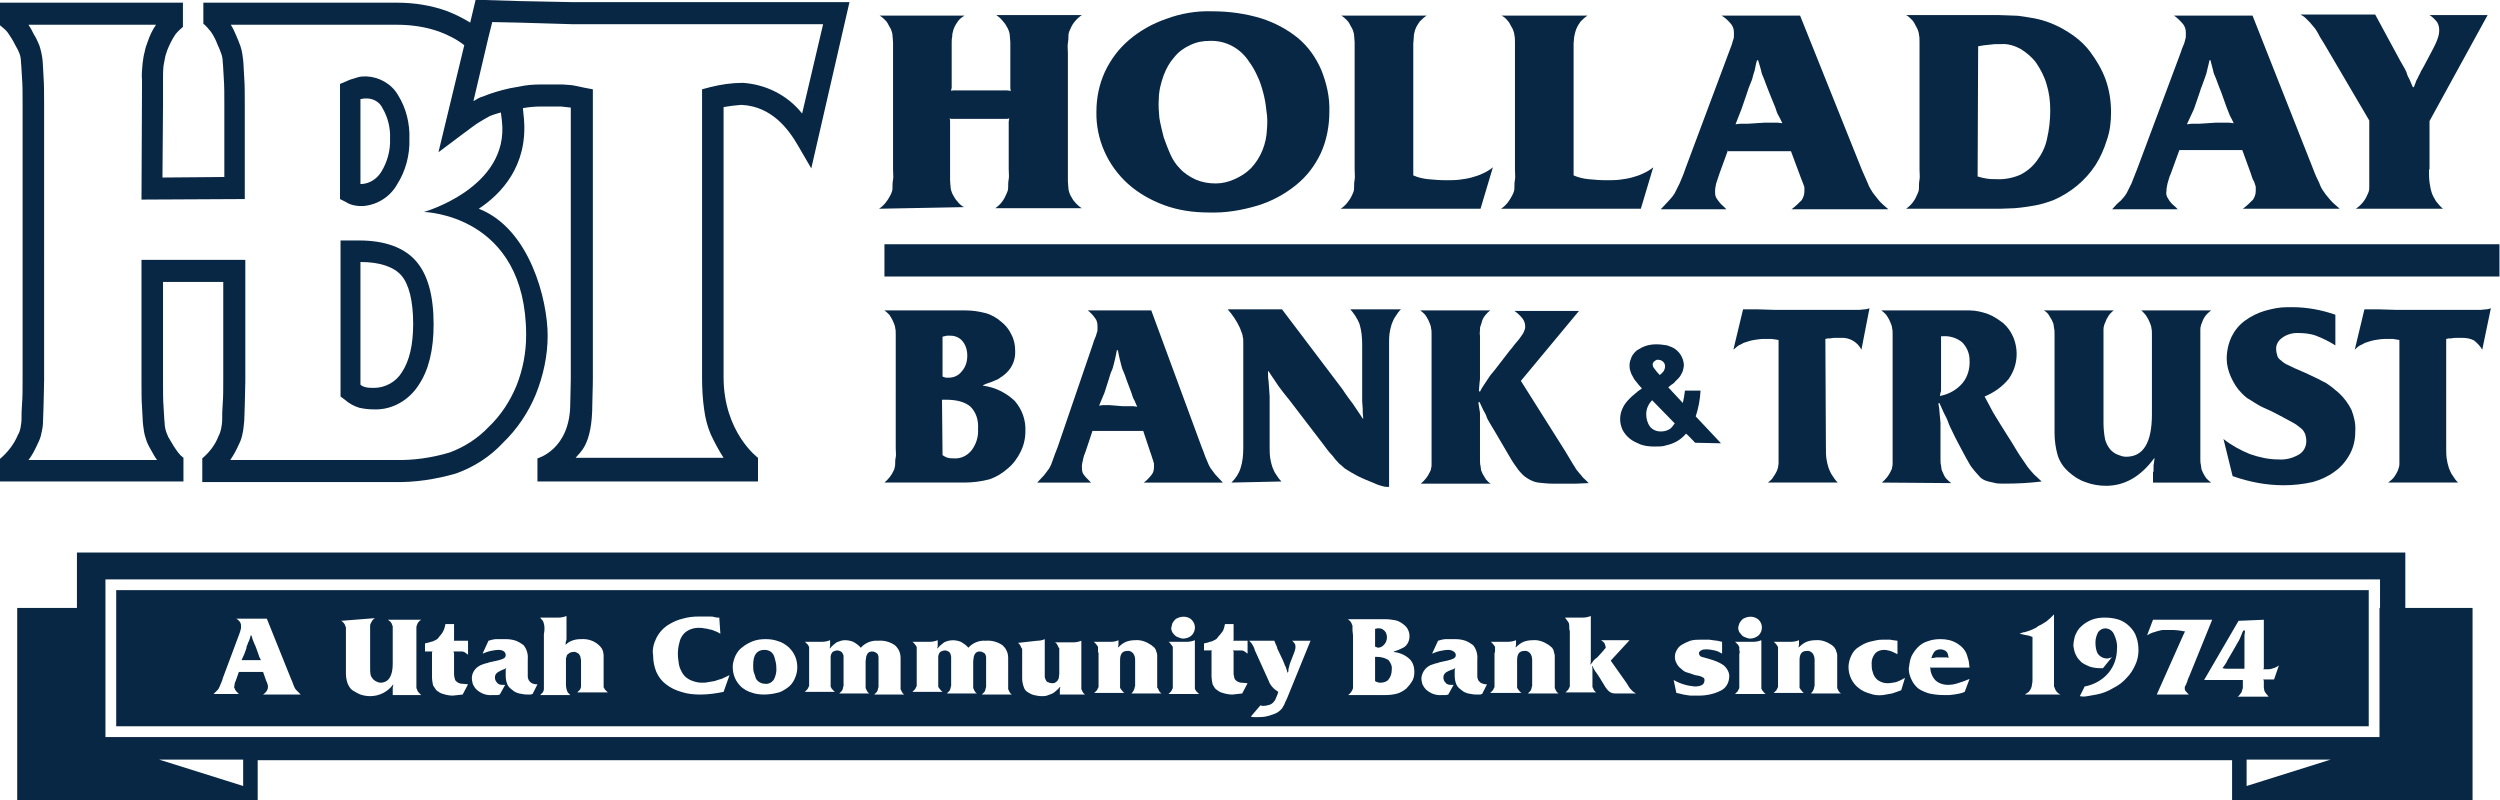
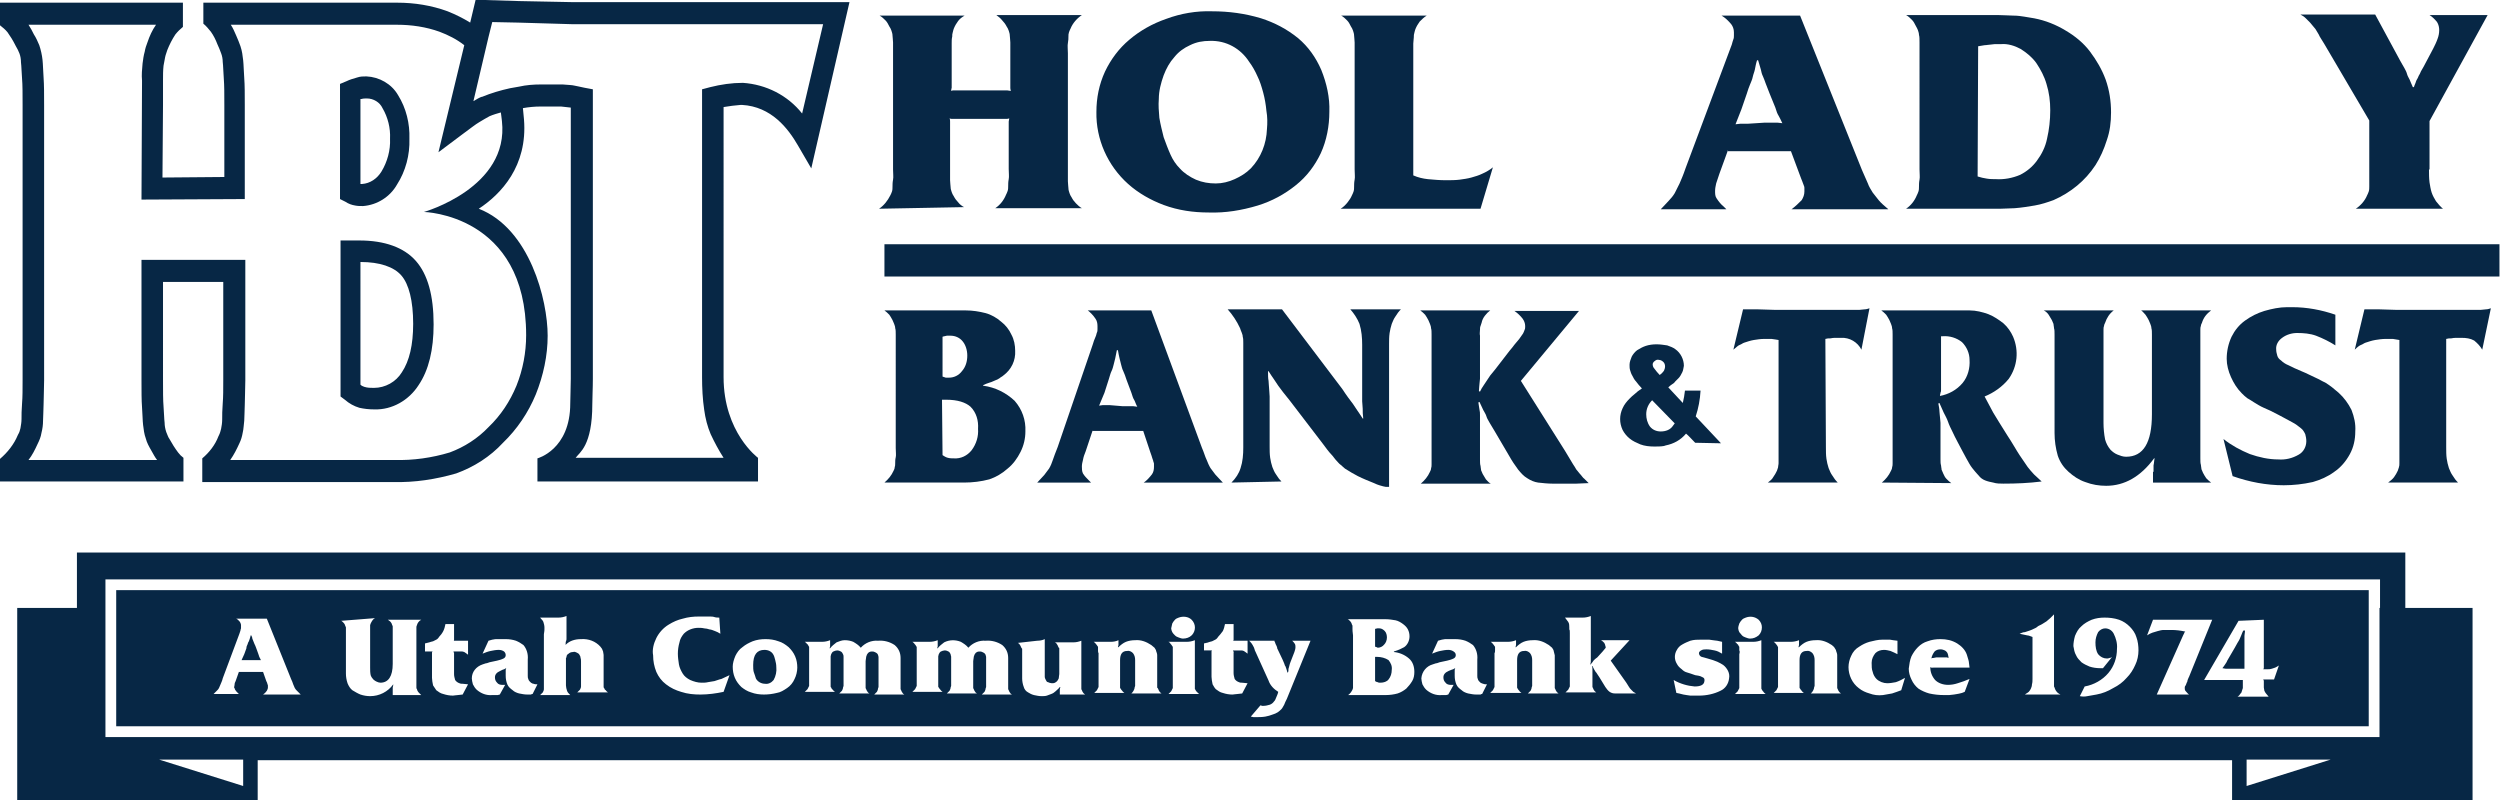
<svg xmlns="http://www.w3.org/2000/svg" version="1.1" id="Layer_1" x="0px" y="0px" viewBox="0 0 464.7 148.7" style="enable-background:new 0 0 464.7 148.7;" xml:space="preserve">
  <style type="text/css">
	.st0{fill:#072745;}
	.st1{fill:none;}
</style>
  <path class="st0" d="M163.4,38.8c0.9-0.6,1.6-1.5,2.1-2.5c0.1-0.2,0.2-0.4,0.3-0.7c0.1-0.3,0.1-0.6,0.1-0.9c0-0.3,0-0.8,0.1-1.3  s0-1.1,0-1.9V10c0-0.9,0-1.6,0-2.1s-0.1-1-0.1-1.3c0-0.3-0.1-0.6-0.2-0.9c-0.1-0.3-0.2-0.5-0.4-0.8c-0.2-0.4-0.4-0.8-0.7-1.1  c-0.3-0.3-0.7-0.7-1.1-0.9h15.8c-0.5,0.3-0.9,0.6-1.2,1c-0.3,0.4-0.6,0.9-0.8,1.4c-0.1,0.2-0.1,0.4-0.2,0.7s-0.1,0.5-0.1,0.8  c-0.1,0.4-0.1,0.8-0.1,1.2v7.7c0,0.2,0,0.4,0,0.6c0,0.1-0.1,0.3-0.1,0.6c0.2-0.1,0.4-0.1,0.6-0.1h0.7h8.4h0.7l0.7,0.1  c-0.1-0.3-0.1-0.5-0.1-0.6c0-0.2,0-0.4,0-0.6V10c0-0.9,0-1.6,0-2.1s-0.1-1-0.1-1.3c0-0.3-0.1-0.6-0.2-0.9c-0.1-0.3-0.2-0.5-0.4-0.8  c-0.2-0.4-0.5-0.8-0.8-1.1c-0.3-0.4-0.7-0.7-1.1-1h15.9c-0.9,0.6-1.7,1.5-2.1,2.5c-0.1,0.2-0.2,0.4-0.3,0.7  c-0.1,0.3-0.1,0.5-0.1,0.8c0,0.3,0,0.7-0.1,1.2s0,1.2,0,1.9v21.7c0,0.9,0,1.6,0,2.1s0.1,1,0.1,1.3c0,0.3,0.1,0.6,0.2,0.9  c0.1,0.3,0.2,0.5,0.4,0.8c0.2,0.4,0.5,0.8,0.8,1.1c0.3,0.3,0.7,0.7,1.1,0.9H185c0.9-0.6,1.6-1.5,2-2.5c0.1-0.2,0.2-0.4,0.3-0.7  c0.1-0.3,0.1-0.6,0.1-0.9c0-0.3,0-0.8,0.1-1.3s0-1.1,0-1.9v-8.2c0-0.2,0-0.4,0-0.6c0-0.2,0.1-0.4,0.1-0.6c-0.2,0.1-0.5,0.1-0.7,0.1  h-9.8c-0.2,0-0.4,0-0.6-0.1c0.1,0.2,0.1,0.4,0.1,0.6c0,0.2,0,0.4,0,0.6v8.2c0,0.9,0,1.6,0,2.1s0.1,1,0.1,1.3c0,0.3,0.1,0.6,0.2,0.9  c0.1,0.3,0.2,0.5,0.4,0.8c0.2,0.4,0.5,0.8,0.8,1.1c0.3,0.4,0.7,0.7,1.1,0.9L163.4,38.8z" />
  <path class="st0" d="M225.3,2.1c3.1,0,6.1,0.4,9.1,1.3c2.5,0.8,4.8,2,6.9,3.7c1.9,1.6,3.3,3.6,4.3,5.9c1,2.5,1.6,5.1,1.5,7.8  c0,2.6-0.5,5.3-1.6,7.7c-1.1,2.3-2.6,4.3-4.6,5.9c-2.1,1.7-4.5,3-7.1,3.8c-3,0.9-6,1.4-9.1,1.3c-2.9,0-5.7-0.4-8.4-1.4  c-2.4-0.9-4.7-2.2-6.6-3.9c-3.8-3.4-6-8.3-5.9-13.4c0-2.6,0.5-5.1,1.6-7.5c1.1-2.3,2.6-4.3,4.5-5.9c2-1.7,4.3-3,6.9-3.9  C219.5,2.5,222.4,2,225.3,2.1z M224.9,7.6c-1.3,0-2.5,0.2-3.7,0.8c-1.1,0.5-2.1,1.2-2.9,2.2c-0.9,1-1.5,2.1-2,3.4  c-0.5,1.4-0.9,2.9-0.9,4.4c-0.1,1.2,0,2.3,0.1,3.5c0.2,1.2,0.5,2.4,0.8,3.6c0.4,1.1,0.8,2.2,1.3,3.3c0.4,0.9,1,1.8,1.7,2.5  c0.8,0.9,1.9,1.6,3,2.1c1.2,0.5,2.4,0.7,3.7,0.7c1.2,0,2.4-0.3,3.5-0.8c1.1-0.5,2.1-1.1,3-2c1.9-2,2.9-4.6,3-7.3  c0.1-1.1,0.1-2.3-0.1-3.4c-0.1-1.1-0.3-2.3-0.6-3.4c-0.3-1.1-0.6-2.1-1.1-3.1c-0.4-0.9-0.9-1.8-1.5-2.6C230.6,9,227.9,7.5,224.9,7.6  z" />
  <path class="st0" d="M262.7,32.6c0.9,0.4,1.8,0.6,2.7,0.7c1.1,0.1,2.2,0.2,3.3,0.2c0.9,0,1.8,0,2.6-0.1c0.7-0.1,1.5-0.2,2.2-0.4  c0.7-0.2,1.4-0.4,2-0.7c0.7-0.3,1.4-0.7,2-1.2l-2.3,7.7h-26c0.5-0.3,0.9-0.7,1.3-1.2c0.3-0.4,0.6-0.8,0.8-1.3  c0.1-0.2,0.2-0.4,0.3-0.7c0.1-0.3,0.1-0.6,0.1-0.9c0-0.3,0-0.8,0.1-1.3s0-1.1,0-1.9V10c0-0.9,0-1.6,0-2.1s-0.1-1-0.1-1.3  c0-0.3-0.1-0.6-0.2-0.9c-0.1-0.3-0.2-0.5-0.4-0.8c-0.2-0.4-0.4-0.8-0.7-1.1c-0.3-0.3-0.7-0.7-1.1-0.9h15.9c-0.5,0.3-0.9,0.7-1.3,1.1  c-0.3,0.4-0.6,0.9-0.8,1.4c-0.1,0.2-0.1,0.4-0.2,0.7c-0.1,0.3-0.1,0.5-0.1,0.8c0,0.4-0.1,0.8-0.1,1.2V32.6z" />
-   <path class="st0" d="M292.5,32.6c0.9,0.4,1.8,0.6,2.7,0.7c1.1,0.1,2.2,0.2,3.3,0.2c0.9,0,1.8,0,2.6-0.1c0.7-0.1,1.5-0.2,2.2-0.4  c0.7-0.2,1.4-0.4,2-0.7c0.7-0.3,1.4-0.7,2-1.2l-2.3,7.7H279c0.5-0.3,0.9-0.7,1.3-1.2c0.3-0.4,0.6-0.9,0.8-1.3  c0.1-0.2,0.2-0.4,0.3-0.7c0.1-0.3,0.1-0.6,0.1-0.9c0-0.3,0-0.8,0.1-1.3s0-1.1,0-1.9V10c0-0.9,0-1.6,0-2.1s0-1-0.1-1.3  c0-0.3-0.1-0.6-0.2-0.9c-0.1-0.3-0.2-0.5-0.4-0.8c-0.2-0.4-0.4-0.8-0.7-1.1c-0.3-0.4-0.7-0.7-1.1-0.9h16c-0.5,0.3-0.9,0.7-1.3,1.1  c-0.3,0.4-0.6,0.9-0.8,1.4c-0.2,0.5-0.3,1-0.4,1.5c0,0.4-0.1,0.8-0.1,1.2V32.6z" />
  <path class="st0" d="M321.2,27.9l-1.6,4.4c-0.2,0.6-0.4,1.2-0.6,1.8c-0.1,0.5-0.2,0.9-0.2,1.4c0,0.5,0,1,0.3,1.4  c0.4,0.6,0.8,1.1,1.3,1.5l0.5,0.5h-12.2c0.6-0.6,1.1-1.2,1.5-1.6c0.4-0.4,0.8-0.9,1.1-1.4c0.3-0.6,0.6-1.2,0.9-1.8  c0.3-0.7,0.7-1.6,1.1-2.8l8-21.4l0.6-1.6c0.1-0.4,0.2-0.7,0.3-1c0.1-0.2,0.1-0.5,0.1-0.7c0-0.2,0-0.4,0-0.6c0-0.6-0.2-1.1-0.5-1.5  c-0.5-0.6-1.1-1.2-1.8-1.6h14.6l11.5,28.7l1.1,2.5c0.2,0.6,0.6,1.2,0.9,1.7c0.4,0.5,0.7,0.9,1.1,1.4c0.4,0.5,1,1,1.8,1.7h-18  c0.7-0.5,1.3-1.1,1.9-1.7c0.3-0.5,0.5-1,0.5-1.6c0-0.2,0-0.4,0-0.6c0-0.2,0-0.3-0.1-0.5c-0.1-0.3-0.2-0.5-0.3-0.8  c-0.1-0.3-0.3-0.7-0.5-1.3l-1.6-4.3H321.2z M328,22.8h1c0.3,0,0.5,0,0.7,0l0.7,0l0.9,0.1c-0.3-0.6-0.5-1.1-0.7-1.4s-0.4-0.8-0.6-1.5  l-1.1-2.7l-0.7-1.8c-0.2-0.5-0.3-0.9-0.5-1.3s-0.3-0.8-0.4-1.3l-0.5-1.7h-0.2c-0.2,0.6-0.3,1.2-0.4,1.7s-0.3,0.9-0.4,1.4  s-0.3,0.9-0.5,1.4s-0.4,1-0.6,1.7l-1,2.9l-1.1,2.8l0.9-0.1l0.7,0c0.2,0,0.5,0,0.7,0L328,22.8L328,22.8z" />
-   <path class="st0" d="M405.1,27.9l-1.6,4.4c-0.3,0.6-0.4,1.2-0.6,1.8c-0.1,0.5-0.2,0.9-0.2,1.4c-0.1,0.5,0,1,0.3,1.4  c0.3,0.6,0.8,1.1,1.3,1.5l0.5,0.5h-12.2c0.6-0.7,1.1-1.2,1.6-1.6c0.4-0.4,0.8-0.9,1.1-1.4c0.3-0.6,0.6-1.2,0.9-1.8  c0.3-0.7,0.6-1.6,1.1-2.8l8-21.4c0.2-0.6,0.4-1.2,0.6-1.6s0.2-0.7,0.3-1c0.1-0.2,0.1-0.5,0.1-0.7c0-0.2,0-0.4,0-0.6  c0-0.6-0.2-1.1-0.5-1.5c-0.5-0.6-1.1-1.2-1.7-1.6h14.6L430,31.5c0.4,1.1,0.8,1.9,1.1,2.5c0.2,0.6,0.5,1.2,0.9,1.7  c0.3,0.5,0.7,0.9,1.1,1.4c0.4,0.5,1,1,1.8,1.7h-18c0.7-0.5,1.3-1.1,1.9-1.7c0.3-0.5,0.5-1,0.5-1.6c0-0.2,0-0.4,0-0.6  c0-0.2,0-0.3-0.1-0.5c-0.1-0.2-0.1-0.5-0.3-0.8s-0.3-0.7-0.5-1.3l-1.6-4.4L405.1,27.9z M411.9,22.8h1c0.3,0,0.5,0,0.7,0l0.7,0  l0.9,0.1c-0.3-0.6-0.5-1.1-0.7-1.4l-0.6-1.5l-1-2.8c-0.3-0.7-0.5-1.3-0.7-1.8s-0.3-0.9-0.5-1.3s-0.3-0.8-0.4-1.3s-0.3-1-0.4-1.6  h-0.2c-0.1,0.6-0.3,1.2-0.4,1.7s-0.2,0.9-0.4,1.4s-0.3,0.9-0.5,1.4c-0.2,0.5-0.4,1-0.6,1.7l-1,2.9l-1.3,2.8l0.9-0.1l0.7,0  c0.2,0,0.5,0,0.7,0L411.9,22.8L411.9,22.8z" />
  <path class="st0" d="M367.6,2.8h3.8c1.1,0,2,0.1,2.8,0.1s1.5,0.1,2.1,0.2s1.2,0.2,1.8,0.3c2.1,0.4,4.1,1.2,5.9,2.3  c1.7,1,3.3,2.3,4.5,3.9c1.2,1.6,2.2,3.3,2.9,5.2c0.7,2,1,4,1,6.1c0,1.8-0.2,3.5-0.8,5.2c-0.5,1.6-1.2,3.2-2.1,4.6  c-1.9,2.9-4.6,5.1-7.8,6.5c-1.1,0.4-2.3,0.8-3.5,1c-1.2,0.2-2.4,0.4-3.7,0.5c-0.8,0-1.7,0.1-2.7,0.1s-2.2,0-3.6,0h-13.9  c0.9-0.6,1.6-1.5,2-2.5c0.1-0.2,0.2-0.4,0.3-0.7c0.1-0.3,0.1-0.6,0.1-0.9c0-0.3,0-0.8,0.1-1.3s0-1.1,0-1.9V10.2c0-0.9,0-1.7,0-2.3  s0-1.1-0.1-1.4c0-0.3-0.1-0.6-0.2-0.9c-0.1-0.2-0.2-0.5-0.4-0.8c-0.2-0.4-0.4-0.8-0.7-1.1c-0.3-0.3-0.7-0.7-1.1-0.9L367.6,2.8z   M367.6,32.8c0.6,0.2,1.1,0.3,1.7,0.4c0.6,0.1,1.1,0.1,1.7,0.1c1.5,0.1,3.1-0.2,4.5-0.8c1.2-0.6,2.3-1.5,3.1-2.6  c0.9-1.2,1.6-2.6,1.9-4.1c0.4-1.7,0.6-3.5,0.6-5.3c0-1.7-0.2-3.3-0.7-4.9c-0.4-1.4-1.1-2.7-1.9-3.9c-0.8-1.1-1.8-1.9-2.9-2.6  c-1.1-0.6-2.4-1-3.6-0.9c-0.5,0-0.9,0-1.2,0l-0.9,0.1c-0.3,0-0.6,0.1-1,0.1l-1.2,0.2L367.6,32.8z" />
  <path class="st0" d="M451.5,31.5c0,0.8,0,1.6,0.1,2.4c0.1,0.6,0.2,1.3,0.4,1.9c0.2,0.6,0.5,1.1,0.8,1.6c0.4,0.5,0.8,1,1.3,1.4h-16.2  c0.9-0.6,1.7-1.5,2.1-2.5c0.1-0.2,0.2-0.4,0.3-0.7c0.1-0.3,0.1-0.6,0.1-0.9c0-0.3,0-0.8,0-1.3s0-1.1,0-1.9v-9.1L432,8.1  c-0.4-0.7-0.8-1.2-1-1.7c-0.2-0.3-0.4-0.7-0.6-1c-0.2-0.2-0.3-0.4-0.5-0.6s-0.3-0.4-0.5-0.6s-0.6-0.6-0.8-0.8  c-0.3-0.3-0.6-0.5-1-0.7h13.9l4.6,8.5c0.3,0.6,0.6,1,0.8,1.4s0.4,0.7,0.5,1.1s0.3,0.7,0.5,1.1s0.3,0.8,0.6,1.4h0.2  c0.1-0.4,0.3-0.7,0.4-1.1c0.1-0.3,0.3-0.5,0.4-0.8c0.1-0.3,0.3-0.5,0.4-0.8s0.4-0.7,0.6-1.1l1.8-3.4c0.3-0.6,0.6-1.2,0.8-1.8  c0.2-0.5,0.3-1.1,0.3-1.6c0-0.5-0.1-1-0.4-1.5c-0.4-0.5-0.9-1-1.4-1.3h10.8l-10.8,19.7V31.5z" />
  <path class="st0" d="M182.8,71.7c2.2,0.3,4.2,1.3,5.8,2.8c1.4,1.6,2.1,3.6,2,5.7c0,1.3-0.3,2.6-0.9,3.8c-0.6,1.2-1.4,2.3-2.4,3.1  c-1,0.9-2.2,1.6-3.4,2c-1.5,0.4-3.1,0.6-4.7,0.6h-14.8c0.7-0.6,1.3-1.3,1.7-2.2c0.1-0.2,0.2-0.4,0.2-0.6c0.1-0.3,0.1-0.5,0.1-0.8  c0-0.3,0-0.7,0.1-1.1s0-1,0-1.7V64.1c0-0.8,0-1.4,0-1.9s0-0.9-0.1-1.2c0-0.3-0.1-0.5-0.2-0.8c-0.1-0.2-0.2-0.5-0.3-0.7  c-0.2-0.4-0.4-0.7-0.6-1c-0.3-0.3-0.6-0.6-0.9-0.8h15.1c1.3,0,2.5,0.2,3.7,0.5c1.1,0.3,2.1,0.9,2.9,1.6c0.8,0.6,1.5,1.5,1.9,2.4  c0.5,0.9,0.7,2,0.7,3c0.1,1.8-0.7,3.5-2.2,4.6c-0.2,0.2-0.5,0.3-0.7,0.5c-0.3,0.2-0.5,0.3-0.8,0.4c-0.3,0.1-0.6,0.3-1,0.4  s-0.8,0.3-1.3,0.5L182.8,71.7z M175.2,70c0.2,0.1,0.4,0.1,0.6,0.2c0.2,0,0.4,0,0.6,0c0.9,0,1.8-0.4,2.4-1.2c0.7-0.8,1-1.8,1-2.9  c0-1-0.3-2-0.9-2.7c-0.5-0.6-1.3-1-2.2-1c-0.2,0-0.4,0-0.7,0c-0.3,0.1-0.6,0.1-0.8,0.2L175.2,70z M175.2,84.6c0.3,0.2,0.6,0.4,1,0.5  c0.4,0.1,0.8,0.1,1.1,0.1c1.3,0.1,2.5-0.5,3.3-1.5c0.9-1.2,1.3-2.6,1.2-4c0.1-1.5-0.3-3-1.4-4.1c-0.9-0.8-2.4-1.3-4.5-1.3h-0.8  L175.2,84.6z" />
  <path class="st0" d="M203.1,80l-1.3,3.9c-0.2,0.5-0.4,1-0.5,1.6c-0.1,0.4-0.2,0.8-0.2,1.2c0,0.4,0,0.9,0.2,1.3  c0.3,0.5,0.7,0.9,1.1,1.3l0.4,0.4h-10l1.3-1.4c0.3-0.4,0.6-0.8,0.9-1.2c0.3-0.5,0.5-1,0.7-1.6c0.2-0.6,0.5-1.4,0.9-2.4l6.5-19  c0.2-0.6,0.3-1,0.5-1.4s0.2-0.7,0.3-0.9c0.1-0.2,0.1-0.4,0.1-0.6c0-0.2,0-0.4,0-0.6c0-0.5-0.1-1-0.4-1.4c-0.4-0.6-0.9-1.1-1.4-1.5  H214l9.4,25.5c0.4,0.9,0.6,1.7,0.9,2.3c0.2,0.5,0.4,1,0.7,1.5c0.3,0.4,0.6,0.8,0.9,1.2c0.4,0.4,0.8,0.9,1.4,1.5h-14.7  c0.6-0.4,1.1-1,1.5-1.5c0.3-0.4,0.4-0.9,0.4-1.4c0-0.2,0-0.4,0-0.5c0-0.2,0-0.3-0.1-0.4c0-0.2-0.1-0.4-0.2-0.7s-0.2-0.7-0.4-1.2  l-1.3-3.9H203.1z M208.6,75.5h0.8h0.6h0.6l0.8,0.1c-0.3-0.5-0.4-1-0.6-1.3s-0.3-0.7-0.5-1.3l-0.9-2.4c-0.2-0.6-0.4-1.2-0.6-1.6  s-0.3-0.8-0.4-1.2s-0.2-0.8-0.3-1.2s-0.2-0.9-0.3-1.5h-0.2l-0.3,1.5c-0.1,0.4-0.2,0.8-0.3,1.2s-0.2,0.8-0.4,1.2s-0.3,0.9-0.5,1.5  l-0.8,2.5l-1,2.4l0.7-0.1h0.6h0.6L208.6,75.5L208.6,75.5z" />
  <path class="st0" d="M228.9,89.7c0.8-0.8,1.4-1.7,1.7-2.7c0.4-1.2,0.5-2.5,0.5-3.8v-18c0-0.6,0-1.1,0-1.5s0-0.8-0.1-1.1  c0-0.3-0.1-0.5-0.2-0.8c-0.1-0.2-0.2-0.5-0.3-0.8c-0.6-1.3-1.4-2.5-2.3-3.5h10.1l11.2,14.8c0.4,0.6,0.8,1.2,1.1,1.6s0.6,0.8,0.9,1.2  l0.8,1.2c0.3,0.4,0.6,0.9,1,1.5h0.1c-0.1-0.7-0.1-1.3-0.1-1.8s-0.1-1-0.1-1.4s0-1,0-1.5v-9c0-1.3-0.1-2.6-0.5-3.9  c-0.4-1-1-1.9-1.7-2.7h9.4c-0.4,0.4-0.7,0.8-1,1.3c-0.3,0.4-0.5,0.9-0.7,1.4c-0.2,0.6-0.3,1.1-0.4,1.7c-0.1,0.7-0.1,1.4-0.1,2.1  v26.5c-0.2,0-0.4,0-0.6,0l-0.5-0.1l-0.7-0.2c-0.3-0.1-0.6-0.2-1-0.4c-1-0.4-2-0.8-3-1.3c-0.8-0.4-1.6-0.9-2.4-1.4l-0.8-0.7  c-0.3-0.2-0.5-0.5-0.8-0.8s-0.6-0.8-1-1.2s-0.9-1.1-1.5-1.9l-6.2-8.1c-0.5-0.6-0.9-1.1-1.2-1.5s-0.6-0.8-0.9-1.2s-0.5-0.8-0.8-1.2  s-0.6-0.9-1-1.5h-0.1c0,0.7,0,1.3,0.1,1.8c0,0.5,0.1,1,0.1,1.4s0.1,1,0.1,1.5v9.3c0,0.7,0,1.4,0.1,2.1c0.1,0.6,0.2,1.1,0.4,1.7  c0.2,0.5,0.4,1,0.7,1.4c0.3,0.5,0.6,0.9,1,1.3L228.9,89.7z" />
  <path class="st0" d="M290.9,83.8l0.6,1c0.4,0.7,0.7,1.2,0.9,1.5s0.4,0.6,0.5,0.8s0.2,0.3,0.3,0.4l0.4,0.5c0.4,0.4,0.6,0.8,0.9,1  c0.3,0.3,0.5,0.5,0.8,0.8l-2.3,0.1h-0.8c-0.6,0-1,0-1.3,0h-0.5h-1.8c-0.9,0-1.8-0.1-2.7-0.2c-0.7-0.1-1.4-0.4-2-0.8  c-0.7-0.4-1.2-1-1.7-1.6c-0.6-0.8-1.2-1.7-1.7-2.6l-2.7-4.6l-0.9-1.5c-0.2-0.4-0.5-0.8-0.6-1.2s-0.4-0.8-0.6-1.2l-0.7-1.5l-0.2,0.1  c0.1,0.5,0.1,0.9,0.2,1.3s0.1,0.7,0.1,1.1s0,0.7,0,1.1s0,0.8,0,1.3v3.9c0,0.8,0,1.4,0,1.9s0,0.9,0.1,1.2c0,0.3,0.1,0.5,0.1,0.8  c0.1,0.2,0.2,0.5,0.3,0.7c0.2,0.3,0.4,0.7,0.6,1c0.3,0.3,0.5,0.6,0.9,0.8h-13c0.7-0.6,1.3-1.3,1.7-2.2c0.1-0.2,0.2-0.4,0.2-0.6  c0.1-0.3,0.1-0.5,0.1-0.8c0-0.3,0-0.7,0-1.1s0-1,0-1.7V64.1c0-0.8,0-1.4,0-1.9s0-0.9-0.1-1.2c0-0.3-0.1-0.5-0.2-0.8  c-0.1-0.2-0.2-0.5-0.3-0.7c-0.2-0.4-0.4-0.7-0.6-1c-0.3-0.3-0.6-0.6-0.9-0.8h13c-0.4,0.3-0.7,0.6-1,1c-0.3,0.4-0.5,0.8-0.6,1.3  c-0.1,0.2-0.1,0.4-0.2,0.6c-0.1,0.2-0.1,0.5-0.1,0.7c0,0.4-0.1,0.7,0,1.1v7c0,0.3,0,0.7,0,1c0,0.3-0.1,0.7-0.1,1s-0.1,0.8-0.1,1.3  l0.2,0.1c0.2-0.4,0.4-0.8,0.7-1.2l0.6-0.9c0.2-0.3,0.4-0.6,0.6-0.9l0.9-1.1l2.7-3.5l0.5-0.6c0.5-0.7,1-1.2,1.3-1.6  c0.2-0.3,0.5-0.7,0.7-1c0.1-0.2,0.2-0.4,0.3-0.7c0.1-0.2,0.1-0.4,0.1-0.7c0-0.5-0.2-1-0.5-1.4c-0.4-0.5-0.9-1-1.5-1.4h12l-10.8,13  L290.9,83.8z" />
  <path class="st0" d="M339.4,83.2c0,0.7,0,1.4,0.1,2.1c0.1,0.6,0.2,1.1,0.4,1.7c0.2,0.5,0.4,1,0.7,1.4c0.3,0.5,0.6,0.9,1,1.3h-13  c0.4-0.3,0.8-0.6,1-1c0.3-0.4,0.5-0.8,0.7-1.2c0.1-0.2,0.1-0.4,0.2-0.6c0-0.3,0.1-0.5,0.1-0.8c0-0.3,0-0.7,0-1.1s0-1,0-1.7V63.2  l-0.6-0.1l-0.7-0.1h-1.4c-0.6,0-1.3,0.1-1.9,0.2c-0.6,0.1-1.2,0.3-1.8,0.5c-0.3,0.1-0.5,0.3-0.8,0.4s-0.6,0.4-1.2,0.9l1.8-7.5h0.5  c0.2,0,0.4,0,0.6,0c0.3,0,0.8,0,1.6,0l3.3,0.1h14.3c0.4,0,0.9,0,1.3,0l1-0.1c0.3,0,0.6-0.1,0.9-0.2L346,65c-0.7-1.4-2.2-2.3-3.8-2.2  h-0.9c-0.4,0-0.7,0-1.1,0.1h-0.4l-0.5,0.1L339.4,83.2z" />
  <path class="st0" d="M349.8,89.7c0.7-0.6,1.3-1.3,1.7-2.2c0.1-0.2,0.2-0.4,0.2-0.6c0.1-0.3,0.1-0.5,0.1-0.8c0-0.3,0-0.7,0-1.1  s0-1,0-1.7V64.1c0-0.8,0-1.4,0-1.9s0-0.9-0.1-1.2c0-0.3-0.1-0.5-0.2-0.8c-0.1-0.2-0.2-0.5-0.3-0.7c-0.2-0.4-0.4-0.7-0.6-1  c-0.3-0.3-0.6-0.6-0.9-0.8h15.5h0.5c0.1,0,0.3,0,0.4,0c1.2,0,2.4,0.3,3.5,0.7c1,0.4,1.9,1,2.8,1.7c0.8,0.7,1.4,1.6,1.8,2.5  c1.1,2.6,0.8,5.5-0.8,7.8c-1.2,1.5-2.8,2.6-4.5,3.3c0.3,0.5,0.5,1,0.8,1.5s0.5,1,0.8,1.5l1.1,1.8l1.5,2.4c1,1.5,1.7,2.8,2.3,3.7  s1.1,1.6,1.5,2.2c0.4,0.5,0.8,1,1.2,1.4c0.4,0.4,0.9,0.8,1.4,1.3c-2.4,0.3-4.7,0.4-7.1,0.4c-0.6,0-1.3,0-1.9-0.2  c-0.5-0.1-1-0.2-1.5-0.4c-0.5-0.2-0.9-0.5-1.2-0.9c-0.4-0.4-0.8-0.9-1.2-1.4c-0.4-0.5-0.7-1.1-1.1-1.8s-0.9-1.7-1.6-3  c-0.4-0.7-0.7-1.4-1-2s-0.6-1.2-0.8-1.8s-0.5-1.1-0.8-1.7l-0.8-1.8l-0.2,0.1c0.1,0.6,0.2,1,0.2,1.4s0.1,0.8,0.1,1.1s0.1,0.7,0.1,1.1  s0,0.8,0,1.2v3.6c0,0.8,0,1.4,0,1.9s0,0.9,0.1,1.2c0,0.3,0.1,0.5,0.1,0.8c0.1,0.2,0.2,0.5,0.3,0.7c0.2,0.4,0.3,0.7,0.6,1  c0.3,0.3,0.6,0.6,0.9,0.8L349.8,89.7z M360.8,71.3V72c0,0.2,0,0.3,0,0.5c0,0.2,0,0.3-0.1,0.5c0,0.2-0.1,0.3-0.1,0.6  c1.6-0.3,3.1-1.1,4.2-2.4c1-1.2,1.4-2.8,1.3-4.3c0-1.2-0.5-2.4-1.4-3.3c-1-0.8-2.3-1.2-3.6-1.1h-0.3L360.8,71.3z" />
  <path class="st0" d="M400.3,87.7c0-0.5,0-0.9,0-1.2c0.1-0.4,0.1-0.9,0.2-1.3h-0.1c-2.5,3.4-5.5,5.1-8.9,5.1c-1.3,0-2.6-0.2-3.9-0.7  c-1.2-0.4-2.2-1.1-3.1-1.9c-0.9-0.8-1.6-1.8-2-3c-0.4-1.4-0.6-2.8-0.6-4.2V64.1c0-0.8,0-1.4,0-1.9s0-0.9-0.1-1.2  c0-0.3-0.1-0.5-0.1-0.8c-0.1-0.2-0.2-0.5-0.3-0.7c-0.2-0.3-0.4-0.7-0.6-1c-0.2-0.3-0.5-0.6-0.9-0.8h13c-0.8,0.6-1.3,1.4-1.6,2.3  c-0.1,0.2-0.2,0.4-0.2,0.6c-0.1,0.2-0.1,0.5-0.1,0.7c0,0.3,0,0.7,0,1.1s0,1,0,1.7v14.5c0,1,0.1,2.1,0.3,3.1c0.2,0.7,0.5,1.3,1,1.9  c0.4,0.4,0.8,0.7,1.3,0.9c0.5,0.2,1,0.4,1.6,0.4c3.2,0,4.8-2.6,4.8-7.9V64.1c0-0.8,0-1.4,0-1.9s0-0.9-0.1-1.2c0-0.3-0.1-0.5-0.2-0.8  c-0.1-0.2-0.2-0.5-0.3-0.7c-0.2-0.4-0.4-0.7-0.6-1c-0.3-0.3-0.5-0.6-0.8-0.8h13c-0.8,0.6-1.4,1.3-1.7,2.3c-0.1,0.2-0.2,0.4-0.2,0.6  c-0.1,0.2-0.1,0.5-0.1,0.7c0,0.3,0,0.7,0,1.1s0,1,0,1.7v19.2c0,0.8,0,1.4,0,1.9s0,0.9,0.1,1.2c0,0.3,0.1,0.5,0.1,0.8  c0.1,0.2,0.2,0.5,0.3,0.7c0.2,0.4,0.4,0.7,0.6,1c0.3,0.3,0.6,0.6,0.9,0.8h-10.8V87.7z" />
  <path class="st0" d="M413.3,81.6c1.5,1.2,3.2,2.1,4.9,2.8c1.7,0.6,3.5,1,5.3,1c1.3,0.1,2.6-0.2,3.8-0.9c0.9-0.5,1.4-1.5,1.4-2.5  c0-0.5-0.1-0.9-0.2-1.3c-0.2-0.4-0.4-0.8-0.8-1.1c-0.5-0.4-1-0.8-1.6-1.1c-0.7-0.4-1.5-0.8-2.6-1.4s-2-1-2.7-1.3s-1.3-0.7-1.8-1  s-0.9-0.6-1.3-0.8c-0.4-0.3-0.7-0.6-1-0.9c-0.9-0.9-1.5-1.9-2-3c-0.5-1.1-0.8-2.3-0.8-3.4c0-1.4,0.3-2.8,0.9-4.1  c0.6-1.2,1.4-2.2,2.5-3c1.1-0.8,2.3-1.4,3.6-1.8c1.4-0.4,2.8-0.7,4.2-0.7h1c2.7,0,5.4,0.5,8,1.4v5.7c-1.1-0.7-2.3-1.3-3.6-1.8  c-1.1-0.4-2.3-0.5-3.5-0.5c-1,0-2,0.3-2.8,0.9c-0.7,0.5-1.2,1.3-1.1,2.2c0,0.4,0.1,0.7,0.2,1.1c0.1,0.4,0.4,0.7,0.7,0.9  c0.4,0.4,0.9,0.7,1.4,0.9c0.6,0.3,1.4,0.7,2.4,1.1s1.9,0.9,2.6,1.2s1.3,0.7,1.8,0.9c0.5,0.3,0.9,0.6,1.3,0.9c0.4,0.3,0.8,0.7,1.2,1  c1,0.9,1.8,2,2.4,3.2c0.5,1.3,0.8,2.6,0.7,4c0,1.5-0.3,2.9-1,4.2c-0.7,1.3-1.7,2.5-2.9,3.3c-1.2,0.9-2.6,1.5-4,1.9  c-1.8,0.4-3.6,0.6-5.4,0.6c-3.2,0-6.4-0.6-9.5-1.7L413.3,81.6z" />
  <path class="st0" d="M454.7,83.2c0,0.7,0,1.4,0.1,2.1c0.1,0.6,0.2,1.1,0.4,1.7c0.2,0.5,0.4,1,0.7,1.4c0.3,0.5,0.6,0.9,1,1.3h-13  c0.4-0.3,0.8-0.6,1.1-1c0.3-0.4,0.5-0.8,0.7-1.2c0.1-0.2,0.1-0.4,0.2-0.6c0.1-0.3,0.1-0.5,0.1-0.8c0-0.3,0-0.7,0-1.1s0-1,0-1.7V63.2  l-0.6-0.1l-0.6-0.1h-1.4c-0.6,0-1.3,0.1-1.9,0.2c-0.6,0.1-1.2,0.3-1.8,0.5c-0.3,0.1-0.5,0.3-0.8,0.4s-0.7,0.4-1.2,0.9l1.8-7.5h0.5  c0.2,0,0.4,0,0.6,0c0.3,0,0.8,0,1.6,0l3.3,0.1h14.3c0.4,0,0.9,0,1.3,0l1-0.1c0.3,0,0.6-0.1,0.9-0.2l-1.6,7.7  c-0.4-0.7-0.9-1.2-1.5-1.7c-0.7-0.4-1.5-0.5-2.3-0.5h-0.9c-0.4,0-0.7,0-1.1,0.1h-0.4l-0.5,0.1L454.7,83.2z" />
  <rect x="164.4" y="45.4" class="st0" width="300.2" height="6" />
  <polygon class="st1" points="417.6,146.1 433.2,141.2 417.6,141.2 " />
  <path class="st1" d="M19.6,113v24h422.8v-29.3H19.6V113z M21.6,113v-3.3h418.8V135H21.6V113z" />
  <path class="st0" d="M447.1,113v-10.3H14.3V113H3.2v35.8h44.7v-7.5h367v7.5h44.7V113H447.1z M45.2,146.1l-15.6-4.9h15.6V146.1z   M417.6,146.1v-4.9h15.6L417.6,146.1z M442.3,113v24H19.6v-29.3h422.8V113z" />
  <path class="st0" d="M256.6,126.9c0.6,0,1.2-0.2,1.5-0.6c0.4-0.5,0.6-1.1,0.6-1.8c0.1-0.7-0.2-1.3-0.6-1.8c-0.6-0.4-1.4-0.6-2.1-0.6  h-0.4v4.5c0.2,0.1,0.3,0.2,0.5,0.2C256.2,126.9,256.4,126.9,256.6,126.9z" />
  <path class="st0" d="M256.1,120.4c0.4,0,0.9-0.2,1.2-0.6c0.3-0.3,0.5-0.8,0.5-1.3c0-0.4-0.1-0.9-0.4-1.2c-0.3-0.3-0.6-0.5-1-0.5H256  c-0.1,0-0.3,0.1-0.4,0.1v3.3c0.1,0,0.2,0.1,0.3,0.1L256.1,120.4z" />
  <path class="st0" d="M413.7,124.3h3.2h0.3c0-0.1,0-0.1,0-0.2c0-0.1,0-0.2,0-0.3v-3c0-0.4,0-0.7,0-1s0-0.5,0-0.8s0-0.5,0-0.8  s0.1-0.6,0.1-1H417c-0.2,0.3-0.3,0.7-0.4,0.9l-0.3,0.7c-0.1,0.2-0.2,0.4-0.4,0.7l-0.5,0.9l-1.4,2.4c-0.1,0.2-0.1,0.3-0.2,0.4  l-0.2,0.3l-0.2,0.3c-0.1,0.1-0.2,0.3-0.3,0.4L413.7,124.3z" />
  <path class="st0" d="M359.9,122.2h1.7c0.1,0,0.2,0,0.3,0l0.3,0.1c0-0.3-0.1-0.4-0.1-0.6c0-0.1-0.1-0.2-0.1-0.3  c-0.1-0.2-0.3-0.4-0.5-0.5c-0.2-0.1-0.5-0.2-0.8-0.2c-0.4,0-0.8,0.1-1.1,0.4c-0.3,0.4-0.5,0.8-0.6,1.3c0.1-0.1,0.3-0.1,0.4-0.1  L359.9,122.2z" />
  <path class="st0" d="M140.5,126.1c0.3,0.6,1,1,1.7,1c0.6,0.1,1.2-0.2,1.6-0.7c0.4-0.7,0.6-1.6,0.5-2.4c0-0.5-0.1-0.9-0.2-1.3  c-0.1-0.4-0.2-0.8-0.4-1.1c-0.3-0.5-0.9-0.8-1.6-0.8c-1.4,0-2.1,0.9-2.1,2.8c0,0.5,0,0.9,0.1,1.3  C140.3,125.4,140.4,125.8,140.5,126.1z" />
  <path class="st0" d="M414.9,135h25.4v-25.3H21.6V135H414.9z M420.8,115.2v8.8c0,0.1,0,0.1,0,0.2l-0.1,0.2c0.4,0,0.7,0,0.9,0  c0.2,0,0.4,0,0.7-0.1c0.2-0.1,0.4-0.1,0.6-0.2c0.2-0.1,0.4-0.2,0.7-0.4l-0.9,2.6H421h-0.3c0,0.1,0,0.1,0.1,0.2c0,0,0,0.1,0,0.2v0.3  c0,0.3,0,0.6,0,0.8c0,0.2,0.1,0.4,0.1,0.6c0.1,0.2,0.2,0.4,0.3,0.5c0.2,0.2,0.3,0.4,0.5,0.6h-5.8c0.2-0.1,0.4-0.3,0.5-0.5  c0.1-0.1,0.3-0.3,0.3-0.5c0.1-0.2,0.1-0.4,0.2-0.6c0-0.3,0-0.6,0-0.8v-0.3c0-0.1,0-0.1,0-0.2c0-0.1,0-0.1,0-0.2h-0.3h-6.9l6.4-11  L420.8,115.2z M400.2,115.2h11l-4.3,10.6l-0.1,0.2c-0.1,0.3-0.2,0.4-0.2,0.6c0,0.1-0.1,0.2-0.1,0.3l0,0c0,0,0-0.1,0-0.1  c-0.1,0.3-0.2,0.6-0.3,0.7s-0.1,0.3-0.1,0.4c0,0.2,0,0.4,0.2,0.6c0.2,0.2,0.4,0.5,0.6,0.6h-6l4.9-11l0.2-0.4c0-0.1,0.1-0.2,0.2-0.3  c-0.9-0.2-1.7-0.3-2.6-0.3c-0.5,0-1,0-1.4,0c-0.4,0-0.7,0.1-1.1,0.2c-0.3,0.1-0.7,0.2-1,0.3c-0.3,0.1-0.7,0.3-1,0.5L400.2,115.2z   M385.7,118.2c0.3-0.7,0.6-1.3,1.2-1.8c0.5-0.5,1.2-0.9,1.9-1.2c0.8-0.3,1.6-0.4,2.4-0.4c0.9,0,1.8,0.1,2.7,0.4  c0.8,0.3,1.4,0.7,2,1.3c0.5,0.5,1,1.2,1.2,1.9c0.3,0.8,0.4,1.7,0.4,2.5c0,0.9-0.2,1.9-0.6,2.7c-0.4,0.9-0.9,1.7-1.6,2.4  c-0.7,0.8-1.5,1.4-2.5,1.9c-1,0.6-2,1-3.1,1.2c-0.6,0.1-1.2,0.2-1.7,0.3c-0.5,0.1-0.9,0.1-1.4,0l0.9-1.8c1.7-0.3,3.3-1.2,4.4-2.5  c1.1-1.3,1.6-2.9,1.6-4.5c0.1-1-0.2-2-0.6-2.8c-0.3-0.6-0.9-1-1.6-1c-0.5,0-1,0.3-1.3,0.7c-0.3,0.6-0.5,1.2-0.5,1.9  c0,0.8,0.1,1.6,0.5,2.2c0.4,0.5,1,0.8,1.6,0.8c0.2,0,0.3,0,0.5-0.1c0.2,0,0.4-0.1,0.5-0.2l-1.7,2.1h-0.2h-0.4  c-0.6,0-1.3-0.1-1.9-0.3c-0.5-0.2-1.1-0.5-1.5-0.8c-0.4-0.4-0.8-0.8-1-1.3c-0.3-0.5-0.4-1.1-0.5-1.7  C385.4,119.6,385.5,118.9,385.7,118.2L385.7,118.2z M376.4,117.5c0.3-0.1,0.6-0.2,0.9-0.3s0.5-0.2,0.7-0.3s0.5-0.2,0.7-0.4  s0.6-0.3,0.9-0.5s0.5-0.3,0.8-0.5c0.2-0.2,0.5-0.4,0.7-0.6c0.2-0.2,0.5-0.5,0.7-0.7v12.1c0,0.3,0,0.5,0,0.7s0,0.3,0,0.5  c0,0.1,0,0.2,0.1,0.3c0,0.1,0.1,0.2,0.1,0.3c0.1,0.2,0.2,0.4,0.4,0.6c0.2,0.2,0.4,0.3,0.6,0.4h-6.6c0.2-0.2,0.5-0.3,0.7-0.5  c0.2-0.2,0.3-0.4,0.4-0.6c0.1-0.2,0.2-0.5,0.2-0.8c0.1-0.3,0.1-0.7,0.1-1v-7.8c-0.3-0.1-0.7-0.3-1-0.3l-1.4-0.3  C375.7,117.7,376,117.5,376.4,117.5L376.4,117.5z M355.3,122c0.3-0.6,0.7-1.2,1.2-1.7c0.5-0.5,1.1-0.9,1.8-1.1  c0.8-0.3,1.6-0.4,2.4-0.4c1.1,0,2.1,0.2,3.1,0.8c0.8,0.5,1.5,1.2,1.8,2.1c0.1,0.3,0.2,0.7,0.3,1c0.1,0.3,0.1,0.8,0.2,1.4h-6.7H359  l-0.2-0.1c0,0.9,0.3,1.7,0.9,2.4c0.6,0.6,1.5,0.9,2.4,0.9c0.6,0,1.2-0.1,1.8-0.3c0.7-0.2,1.5-0.5,2.2-0.8l-0.9,2.4l-0.5,0.2  l-0.4,0.1c-0.1,0-0.3,0.1-0.5,0.1l-0.6,0.1l-0.9,0.1c-0.3,0-0.6,0-0.9,0c-1,0-1.9-0.1-2.8-0.3c-0.7-0.2-1.4-0.5-2-0.9  c-0.5-0.4-1-1-1.3-1.7c-0.3-0.6-0.5-1.3-0.5-2C354.9,123.5,355,122.7,355.3,122z M344.1,121.9c0.3-0.7,0.8-1.3,1.5-1.7  c0.6-0.4,1.2-0.7,1.9-0.9c0.8-0.2,1.6-0.4,2.4-0.4h0.8h0.6l0.6,0.1l0.8,0.1v2.5c-0.4-0.2-0.8-0.4-1.3-0.6c-0.4-0.1-0.8-0.2-1.2-0.2  c-0.6,0-1.2,0.2-1.6,0.6c-0.4,0.5-0.7,1.1-0.7,1.8c0,0.6,0,1.2,0.2,1.7c0.1,0.5,0.4,1,0.7,1.3c0.5,0.5,1.3,0.8,2,0.8  c0.5,0,1.1-0.1,1.6-0.2c0.6-0.2,1.2-0.5,1.7-0.8l-0.7,2.3c-0.5,0.2-1.1,0.4-1.7,0.6c-0.6,0.1-1.2,0.2-1.7,0.3  c-0.9,0.1-1.7,0-2.5-0.3c-0.7-0.2-1.4-0.5-2-1c-1.2-0.9-1.9-2.4-1.9-3.9C343.6,123.3,343.8,122.5,344.1,121.9L344.1,121.9z   M330.5,120.9c0-0.2,0-0.3,0-0.4c0-0.1,0-0.2,0-0.2l-0.1-0.2c-0.1-0.2-0.2-0.3-0.3-0.4c-0.1-0.2-0.3-0.3-0.4-0.4h3.2  c0.5,0,1-0.1,1.5-0.3v0.6c0,0.1,0,0.2,0,0.3c0,0.1-0.1,0.3-0.1,0.4h0.1c0.4-0.4,0.9-0.8,1.4-1c0.5-0.2,1.1-0.3,1.7-0.3  c1.1-0.1,2.1,0.3,3,0.9c0.2,0.2,0.4,0.3,0.5,0.5c0.1,0.2,0.3,0.4,0.3,0.6c0.1,0.3,0.2,0.5,0.2,0.8c0,0.3,0,0.7,0,1.1v3.6  c0,0.3,0,0.6,0,0.8s0,0.3,0,0.4c0,0.1,0,0.2,0,0.2l0.1,0.2c0.1,0.2,0.1,0.3,0.2,0.4c0.1,0.2,0.3,0.3,0.4,0.4h-5.6  c0.2-0.2,0.3-0.3,0.4-0.5c0.1-0.2,0.2-0.4,0.2-0.6c0-0.1,0.1-0.2,0.1-0.3c0-0.1,0-0.3,0-0.6v-4.2c0-0.5-0.1-0.9-0.4-1.3  c-0.3-0.3-0.7-0.5-1.1-0.4c-0.9,0-1.3,0.6-1.3,1.7v3.7c0,0.3,0,0.6,0,0.8s0,0.3,0,0.4c0,0.1,0,0.2,0,0.2c0,0.1,0,0.1,0.1,0.2  c0.1,0.2,0.2,0.3,0.3,0.4c0.1,0.2,0.3,0.3,0.4,0.4h-5.6c0.2-0.2,0.3-0.3,0.5-0.5c0.1-0.2,0.2-0.4,0.3-0.6c0-0.1,0-0.2,0-0.3  s0-0.3,0-0.6v-0.3v-5.1C330.5,121.3,330.5,121,330.5,120.9L330.5,120.9z M323.3,115.9c0.1-0.2,0.3-0.5,0.5-0.7  c0.2-0.2,0.4-0.3,0.7-0.4c0.8-0.3,1.7-0.2,2.4,0.4c0.4,0.4,0.6,0.9,0.6,1.4c0,0.6-0.2,1.1-0.6,1.5c-0.5,0.4-1,0.6-1.6,0.6  c-0.3,0-0.5-0.1-0.8-0.2c-0.3-0.1-0.5-0.2-0.7-0.4c-0.2-0.2-0.3-0.4-0.5-0.6c-0.1-0.2-0.2-0.5-0.2-0.7  C323.1,116.5,323.2,116.2,323.3,115.9L323.3,115.9z M323.3,120.9c0-0.2,0-0.3,0-0.4c0-0.1,0-0.2,0-0.2c0-0.1,0-0.1-0.1-0.2  c-0.1-0.2-0.1-0.3-0.3-0.4c-0.1-0.2-0.3-0.3-0.4-0.4h3.4c0.5,0,1-0.1,1.5-0.3v7.6c0,0.3,0,0.6,0,0.8s0,0.3,0,0.4s0,0.2,0,0.2  l0.1,0.2c0.1,0.2,0.2,0.3,0.3,0.4c0.1,0.2,0.3,0.3,0.4,0.4h-5.7c0.2-0.2,0.3-0.3,0.5-0.5c0.1-0.2,0.2-0.4,0.3-0.6c0-0.1,0-0.2,0-0.3  c0-0.1,0-0.3,0-0.6v-0.3v-5.1C323.4,121.3,323.4,121,323.3,120.9L323.3,120.9z M316.5,125.9l-0.2-0.1c-0.1,0-0.2-0.1-0.2-0.1  l-0.4-0.1l-0.6-0.1c-0.6-0.2-1.1-0.4-1.5-0.5c-0.4-0.1-0.7-0.3-1-0.6c-0.4-0.3-0.7-0.6-0.9-1c-0.5-0.8-0.5-1.8,0-2.6  c0.2-0.4,0.6-0.8,1-1c0.5-0.3,1-0.5,1.5-0.7c0.7-0.2,1.3-0.2,2-0.2h0.8c0.3,0,0.5,0,0.7,0l0.7,0.1c0.2,0,0.5,0.1,0.8,0.1l0.9,0.2  v2.2c-0.5-0.3-0.9-0.5-1.4-0.6c-0.5-0.1-1-0.2-1.5-0.2c-0.3,0-0.7,0-1,0.2c-0.2,0.1-0.4,0.3-0.4,0.5c0,0.3,0.2,0.6,0.5,0.7l0.4,0.1  l0.7,0.2l1,0.3c0.3,0.1,0.5,0.2,0.8,0.3c0.2,0.1,0.4,0.2,0.6,0.3c0.2,0.1,0.3,0.2,0.5,0.3c0.4,0.3,0.7,0.7,0.9,1.1  c0.2,0.4,0.3,0.9,0.2,1.4c-0.1,1-0.7,1.9-1.6,2.3c-1.2,0.6-2.6,0.9-4,0.9h-0.6c-0.1,0-0.3,0-0.5,0h-0.5l-0.7-0.1l-0.6-0.1l-0.4-0.1  l-0.4-0.1l-0.5-0.1l-0.5-2.4c1.2,0.7,2.6,1.1,3.9,1.2c1.1,0,1.7-0.3,1.8-0.9C316.9,126.3,316.8,126,316.5,125.9L316.5,125.9z   M291.7,117c0-0.1,0-0.2,0-0.3v-0.1c0-0.3,0-0.7-0.2-1c-0.2-0.3-0.4-0.5-0.6-0.8h3.3c0.5,0,1-0.1,1.5-0.3v7.1c0,0.2,0,0.4,0,0.6  s0,0.4,0,0.6s0,0.4-0.1,0.7h0.1c0.1-0.2,0.2-0.3,0.3-0.4s0.1-0.2,0.2-0.3l0.3-0.3l0.4-0.3l1-1.1c0.2-0.2,0.3-0.4,0.5-0.6  c0.1-0.1,0.1-0.3,0-0.4c0-0.2-0.1-0.4-0.2-0.6c-0.2-0.2-0.4-0.4-0.6-0.5h5.3l-3.5,3.8l2.9,4.1l0.5,0.8c0.1,0.2,0.3,0.4,0.4,0.5  c0.1,0.1,0.2,0.2,0.4,0.4l0.5,0.3c-0.2,0-0.5,0-0.6,0h-0.4h-0.7h-1.4h-0.5h-0.3c-0.4,0-0.7-0.1-1-0.3c-0.3-0.2-0.6-0.6-0.8-0.9  l-1.1-1.8l-0.4-0.6c-0.1-0.2-0.2-0.3-0.3-0.4l-0.3-0.5c-0.1-0.2-0.2-0.4-0.3-0.6h-0.1c0.1,0.2,0.1,0.4,0.1,0.7c0,0.2,0,0.3,0,0.6  v1.2c0,0.3,0,0.6,0,0.8s0,0.3,0,0.4c0,0.1,0,0.2,0,0.2l0.1,0.2c0.1,0.2,0.1,0.3,0.2,0.4c0.1,0.2,0.3,0.3,0.4,0.4H291  c0.2-0.2,0.3-0.3,0.5-0.5c0.1-0.2,0.2-0.4,0.3-0.6c0-0.1,0-0.2,0-0.3V127v-0.3v-9C291.8,117.3,291.8,117.1,291.7,117z M277.9,120.9  c0-0.2,0-0.3,0-0.4c0-0.1,0-0.2,0-0.2c0-0.1,0-0.1-0.1-0.2c-0.1-0.2-0.2-0.3-0.3-0.4c-0.1-0.2-0.3-0.3-0.4-0.4h3.2  c0.5,0,1-0.1,1.5-0.3v0.6c0,0.1,0,0.2,0,0.3c0,0.1-0.1,0.3-0.1,0.4h0.1c0.4-0.4,0.9-0.8,1.4-1c0.5-0.2,1.1-0.3,1.7-0.3  c1.1-0.1,2.1,0.3,3,0.9c0.2,0.2,0.4,0.3,0.6,0.5c0.1,0.2,0.3,0.4,0.3,0.6c0.1,0.3,0.1,0.5,0.2,0.8c0,0.3,0,0.7,0,1.1v3.6  c0,0.3,0,0.6,0,0.8s0,0.3,0,0.4c0,0.1,0,0.2,0,0.2l0.1,0.2c0.1,0.2,0.1,0.3,0.2,0.4c0.1,0.2,0.3,0.3,0.4,0.4H284  c0.2-0.2,0.3-0.3,0.5-0.5c0.1-0.2,0.2-0.4,0.2-0.6c0-0.1,0.1-0.2,0.1-0.3c0-0.1,0-0.3,0-0.6v-4.2c0-0.5-0.1-0.9-0.4-1.3  c-0.3-0.3-0.7-0.5-1.1-0.4c-0.9,0-1.3,0.6-1.3,1.7v3.7c0,0.3,0,0.6,0,0.8s0,0.3,0,0.4s0,0.2,0,0.2s0,0.1,0.1,0.2  c0.1,0.2,0.2,0.3,0.3,0.4c0.1,0.2,0.3,0.3,0.4,0.4H277c0.2-0.2,0.3-0.3,0.5-0.5c0.1-0.2,0.2-0.4,0.3-0.6c0-0.1,0-0.2,0-0.3  c0-0.1,0-0.3,0-0.6v-0.3v-5.1C277.9,121.3,277.9,121,277.9,120.9z M266.3,123.5l0.3-0.1c0.1,0,0.2-0.1,0.3-0.1  c0.2,0,0.4-0.1,0.7-0.2l1.4-0.3c0.4-0.1,0.8-0.2,1.2-0.4c0.2-0.1,0.4-0.3,0.4-0.6c0-0.3-0.1-0.5-0.4-0.7c-0.3-0.2-0.6-0.3-1-0.3  c-0.5,0-1,0.1-1.5,0.2c-0.5,0.1-1,0.3-1.5,0.5l1.1-2.4l0.7-0.2c0.2,0,0.4-0.1,0.7-0.1s0.5,0,0.8,0h1c0.7,0,1.3,0.1,1.9,0.3  c0.5,0.2,1,0.5,1.4,0.8c0.6,0.7,0.9,1.7,0.8,2.7v2.2c0,0.3,0,0.6,0,0.8c0,0.2,0,0.4,0.1,0.6c0,0.1,0.1,0.3,0.2,0.4  c0.1,0.1,0.2,0.2,0.3,0.3c0.2,0.1,0.4,0.2,0.5,0.2c0.2,0.1,0.5,0.1,0.7,0.1l-0.9,1.8c-0.1,0-0.2,0-0.3,0.1h-0.2h-0.6  c-0.5,0-1-0.1-1.5-0.2c-0.4-0.1-0.9-0.3-1.2-0.6c-0.4-0.3-0.8-0.6-1-1.1c-0.2-0.5-0.3-1-0.3-1.6V125c0-0.2,0-0.3,0-0.4  s0-0.2,0.1-0.4c-0.1,0-0.2,0.1-0.2,0.1l-0.2,0.1l-0.3,0.1l-0.5,0.2c-0.7,0.3-1,0.7-1,1.2c0,0.4,0.1,0.7,0.4,1  c0.2,0.3,0.6,0.4,0.9,0.4h0.3c0.1,0,0.2,0,0.3,0l-1,1.8l-0.4,0.1h-0.2H268c-1.1,0.1-2.1-0.3-2.9-1c-0.3-0.3-0.5-0.6-0.7-1  c-0.1-0.4-0.2-0.8-0.2-1.1C264.3,124.8,265.2,123.8,266.3,123.5z M251.4,116.9c0-0.2,0-0.4,0-0.5c0-0.1,0-0.2-0.1-0.3l-0.1-0.3  c-0.1-0.2-0.2-0.3-0.3-0.4c-0.1-0.1-0.3-0.3-0.4-0.3h7.1c0.6,0,1.2,0.1,1.8,0.2c0.5,0.1,1,0.4,1.4,0.7c0.4,0.3,0.7,0.6,0.9,1  c0.2,0.4,0.3,0.8,0.3,1.3c0,0.8-0.4,1.6-1,2l-0.4,0.2l-0.4,0.2l-0.5,0.2c-0.2,0.1-0.4,0.1-0.6,0.2v0.1c1,0.1,2,0.5,2.8,1.2  c0.7,0.6,1,1.5,1,2.5c0,0.6-0.1,1.2-0.4,1.7c-0.3,0.5-0.7,1-1.1,1.4c-0.5,0.4-1,0.7-1.6,0.9c-0.7,0.2-1.5,0.3-2.2,0.3h-7  c0.4-0.3,0.6-0.6,0.8-1c0-0.1,0.1-0.2,0.1-0.3c0-0.1,0-0.2,0-0.3c0-0.1,0-0.3,0-0.5s0-0.4,0-0.7v-8.3  C251.4,117.4,251.4,117.1,251.4,116.9L251.4,116.9z M223.8,119.6c0.3-0.1,0.6-0.1,0.8-0.2c0.2-0.1,0.4-0.1,0.7-0.2  c0.2-0.1,0.4-0.2,0.6-0.3c0.2-0.1,0.4-0.3,0.5-0.5c0.3-0.3,0.6-0.7,0.9-1.1c0.2-0.4,0.3-0.8,0.4-1.3h1.6v2.6c0,0.1,0,0.2,0,0.3  s0,0.1-0.1,0.2c0.1,0,0.2,0,0.3,0h7.4c0,0.1,0,0.2,0.1,0.3l0.1,0.3l0.2,0.4c0,0.1,0.1,0.2,0.1,0.3c0,0,0,0.1,0,0.1l1,2.1l0.3,0.7  c0.1,0.2,0.1,0.4,0.2,0.5s0.1,0.3,0.2,0.5s0.1,0.4,0.2,0.7h0.1c0.1-0.2,0.1-0.4,0.1-0.6s0.1-0.3,0.1-0.4s0.1-0.3,0.1-0.4  s0.1-0.3,0.2-0.6l0.7-1.8c0.1-0.3,0.2-0.6,0.2-0.9c0-0.2,0-0.4-0.1-0.6c-0.1-0.2-0.3-0.4-0.5-0.6h3.4l-4.4,10.8  c-0.2,0.4-0.4,0.8-0.5,1.1c-0.2,0.3-0.3,0.6-0.5,0.8c-0.2,0.2-0.4,0.4-0.7,0.6c-0.3,0.2-0.6,0.3-0.9,0.4c-0.5,0.2-0.9,0.3-1.4,0.4  c-0.6,0.1-1.2,0.1-1.7,0.1c-0.2,0-0.4,0-0.5,0l-0.5-0.1l1.8-2.1l0.3,0.1h0.3c0.4,0,0.7-0.1,1.1-0.2c0.3-0.1,0.6-0.3,0.8-0.6  c0.2-0.2,0.3-0.4,0.4-0.7c0.1-0.3,0.3-0.6,0.4-1.1c-0.8-0.5-1.5-1.2-1.8-2.1l-2.4-5.3c-0.1-0.2-0.2-0.4-0.2-0.5  c0-0.1-0.1-0.2-0.1-0.3c0-0.1-0.1-0.1-0.1-0.2s-0.1-0.1-0.1-0.2c-0.1-0.2-0.3-0.5-0.5-0.7c-0.2-0.2-0.3-0.3-0.5-0.4v2.6l-0.4-0.3  c-0.1-0.1-0.2-0.1-0.3-0.2c-0.1,0-0.2-0.1-0.4-0.1h-0.5h-0.8h-0.3c0,0.1,0,0.2,0.1,0.2c0.1,0.1,0,0.1,0,0.2v3.8  c0,0.4,0.1,0.7,0.2,1.1c0.2,0.3,0.5,0.5,0.8,0.6c0.2,0.1,0.4,0.1,0.6,0.1l1,0.1l-1,1.9c-0.3,0-0.6,0.1-0.9,0.1s-0.7,0.1-0.9,0.1  c-0.6,0-1.2-0.1-1.8-0.3c-0.5-0.1-0.9-0.4-1.3-0.7c-0.3-0.3-0.4-0.6-0.6-0.9c-0.1-0.5-0.2-1-0.2-1.4v-4.5c0-0.1,0-0.2,0-0.2  c0-0.1,0-0.1,0.1-0.2H225h-1.2L223.8,119.6z M217.9,115.9c0.1-0.2,0.3-0.5,0.5-0.7c0.2-0.2,0.4-0.3,0.7-0.4c0.8-0.3,1.8-0.2,2.4,0.4  c0.8,0.8,0.8,2,0.1,2.8c0,0,0,0-0.1,0.1c-0.4,0.4-1,0.6-1.6,0.6c-0.3,0-0.5-0.1-0.8-0.2c-0.3-0.1-0.5-0.2-0.7-0.4  c-0.2-0.2-0.4-0.4-0.5-0.6c-0.1-0.2-0.2-0.5-0.2-0.7C217.8,116.5,217.8,116.2,217.9,115.9z M218,120.9c0-0.2,0-0.3,0-0.4  c0-0.1,0-0.2,0-0.2c0-0.1,0-0.1-0.1-0.2c-0.1-0.2-0.2-0.3-0.3-0.4c-0.1-0.2-0.2-0.3-0.4-0.4h3.4c0.5,0,1-0.1,1.5-0.3v7.6  c0,0.3,0,0.6,0,0.8s0,0.3,0,0.4c0,0.1,0,0.2,0,0.2c0,0.1,0,0.1,0.1,0.2c0.1,0.2,0.1,0.3,0.3,0.4c0.1,0.2,0.3,0.3,0.4,0.4h-5.7  c0.2-0.2,0.3-0.3,0.5-0.5c0.1-0.2,0.2-0.4,0.3-0.6c0-0.1,0-0.2,0-0.3c0-0.1,0-0.3,0-0.6v-0.3v-5.1C218,121.3,218,121,218,120.9z   M204.1,120.9c0-0.2,0-0.3,0-0.4c0-0.1,0-0.2,0-0.2c0-0.1,0-0.1-0.1-0.2c-0.1-0.2-0.2-0.3-0.3-0.4c-0.1-0.2-0.3-0.3-0.4-0.4h3.2  c0.5,0,1-0.1,1.4-0.3v0.6c0,0.1,0,0.2,0,0.3c0,0.1-0.1,0.3-0.1,0.4h0.1c0.4-0.4,0.9-0.8,1.4-1c0.5-0.2,1.1-0.3,1.7-0.3  c1.1-0.1,2.1,0.3,3,0.9c0.2,0.2,0.4,0.3,0.6,0.5c0.1,0.2,0.3,0.4,0.3,0.6c0.1,0.3,0.2,0.5,0.2,0.8c0,0.3,0,0.7,0,1.1v3.6  c0,0.3,0,0.6,0,0.8s0,0.3,0,0.4c0,0.1,0,0.2,0.1,0.2l0.1,0.2c0.1,0.2,0.1,0.3,0.2,0.4c0.1,0.2,0.3,0.3,0.4,0.4h-5.6  c0.2-0.2,0.3-0.3,0.4-0.5c0.1-0.2,0.2-0.4,0.2-0.6c0-0.1,0.1-0.2,0.1-0.3c0-0.1,0-0.3,0-0.6v-4.2c0-0.5-0.1-0.9-0.4-1.3  c-0.3-0.3-0.7-0.5-1.1-0.4c-0.9,0-1.3,0.6-1.3,1.7v3.7c0,0.3,0,0.6,0,0.8s0,0.3,0,0.4c0,0.1,0,0.2,0,0.2c0,0.1,0,0.1,0.1,0.2  c0.1,0.2,0.2,0.3,0.3,0.4c0.1,0.2,0.3,0.3,0.4,0.4h-5.6c0.2-0.2,0.3-0.3,0.5-0.5c0.1-0.2,0.2-0.4,0.3-0.6c0-0.1,0-0.2,0-0.3  s0-0.3,0-0.6v-0.3v-5.1C204.1,121.3,204.1,121,204.1,120.9z M192.8,119.1c0.5,0,1-0.1,1.4-0.3v5.8c0,0.4,0,0.8,0,1.2  c0,0.2,0.1,0.4,0.2,0.6c0.1,0.2,0.2,0.4,0.4,0.4c0.2,0.1,0.5,0.2,0.7,0.2c0.2,0,0.4,0,0.6-0.1c0.2-0.1,0.3-0.2,0.4-0.3  c0.1-0.1,0.2-0.3,0.3-0.5c0-0.3,0.1-0.6,0.1-0.8v-3.6c0-0.3,0-0.6,0-0.7s0-0.3,0-0.4c0-0.1,0-0.2-0.1-0.2l-0.1-0.2  c-0.1-0.2-0.1-0.3-0.2-0.4c-0.1-0.2-0.2-0.3-0.4-0.4h3.4c0.5,0,1-0.1,1.5-0.3v7.6c0,0.3,0,0.6,0,0.8s0,0.3,0,0.4c0,0.1,0,0.2,0,0.2  c0,0.1,0.1,0.1,0.1,0.2c0.1,0.2,0.1,0.3,0.2,0.4c0.1,0.2,0.3,0.3,0.4,0.4H197v-0.6c0-0.1,0-0.2,0-0.4c0-0.1,0.1-0.3,0.1-0.4H197  c-0.2,0.3-0.5,0.5-0.8,0.8c-0.2,0.2-0.5,0.4-0.8,0.5c-0.3,0.1-0.5,0.2-0.8,0.3c-0.3,0.1-0.7,0.1-1,0.1c-0.5,0-0.9-0.1-1.4-0.2  c-0.4-0.1-0.8-0.3-1.1-0.5c-0.4-0.2-0.7-0.6-0.8-1c-0.2-0.5-0.3-1.1-0.3-1.6v-4.3c0-0.3,0-0.6,0-0.7s0-0.3,0-0.4  c0-0.1,0-0.2-0.1-0.2l-0.1-0.2c-0.1-0.2-0.1-0.3-0.2-0.4c-0.1-0.2-0.2-0.3-0.4-0.4L192.8,119.1z M170.4,120.9c0-0.2,0-0.3,0-0.4  c0-0.1,0-0.2,0-0.2s0-0.1-0.1-0.2c-0.1-0.2-0.2-0.3-0.3-0.4c-0.1-0.2-0.3-0.3-0.4-0.4h3.2c0.5,0,1-0.1,1.5-0.3v0.7  c0,0.2,0,0.3,0,0.4c0,0.2-0.1,0.3-0.1,0.4h0.1c0.3-0.4,0.8-0.8,1.2-1.1c1-0.5,2.1-0.5,3.1-0.1c0.5,0.3,1,0.6,1.4,1.1  c0.8-0.9,2-1.4,3.2-1.3c1.1-0.1,2.2,0.2,3.1,0.8c0.7,0.6,1.1,1.4,1.1,2.4v4.4c0,0.3,0,0.6,0,0.8s0,0.3,0,0.4c0,0.1,0,0.2,0,0.2  l0.1,0.2c0.1,0.2,0.1,0.3,0.2,0.4c0.1,0.2,0.2,0.3,0.4,0.4h-5.6c0.2-0.2,0.3-0.3,0.5-0.5c0.1-0.2,0.2-0.4,0.2-0.6  c0-0.1,0.1-0.2,0.1-0.3c0-0.1,0-0.3,0-0.6v-0.3v-3.9c0-0.3,0-0.5,0-0.8c0-0.1-0.1-0.3-0.1-0.4c-0.1-0.2-0.2-0.3-0.4-0.4  c-0.2-0.1-0.4-0.2-0.6-0.2c-0.2,0-0.4,0-0.6,0.1c-0.2,0.1-0.3,0.2-0.4,0.4c-0.1,0.1-0.1,0.3-0.2,0.5c0,0.3-0.1,0.5-0.1,0.8v4.4  c0,0.2,0,0.3,0,0.4c0,0.1,0,0.2,0,0.2l0.1,0.2c0.1,0.2,0.1,0.3,0.2,0.4c0.1,0.2,0.2,0.3,0.4,0.4H176c0.2-0.2,0.3-0.3,0.5-0.5  c0.1-0.2,0.2-0.4,0.2-0.6c0-0.1,0.1-0.2,0.1-0.3c0-0.1,0-0.3,0-0.6v-3.9c0-0.4,0-0.7,0-0.9c0-0.2-0.1-0.3-0.1-0.5  c-0.1-0.2-0.2-0.4-0.4-0.5c-0.2-0.1-0.4-0.2-0.7-0.2c-0.2,0-0.5,0.1-0.7,0.2c-0.2,0.1-0.3,0.3-0.4,0.5c0,0.1-0.1,0.3-0.1,0.4  s0,0.5,0,0.9v3.3c0,0.3,0,0.6,0,0.8s0,0.3,0,0.4c0,0.1,0,0.2,0,0.2c0,0.1,0,0.1,0.1,0.2c0.1,0.2,0.2,0.3,0.3,0.4  c0.1,0.2,0.3,0.3,0.4,0.4h-5.6c0.2-0.2,0.3-0.3,0.5-0.5c0.1-0.2,0.2-0.4,0.3-0.6c0-0.1,0-0.2,0-0.3V127v-0.3v-5.2  C170.4,121.3,170.4,121,170.4,120.9L170.4,120.9z M150.4,120.9c0-0.2,0-0.3,0-0.4c0-0.1,0-0.2,0-0.2c0-0.1,0-0.1-0.1-0.2  c-0.1-0.2-0.1-0.3-0.3-0.4c-0.1-0.2-0.3-0.3-0.4-0.4h3.2c0.5,0,1-0.1,1.5-0.3v0.7c0,0.1,0,0.3,0,0.4c0,0.2-0.1,0.3-0.1,0.4h0.1  c0.3-0.4,0.8-0.8,1.2-1.1c0.5-0.2,1-0.4,1.5-0.4c0.6,0,1.1,0.1,1.6,0.3c0.5,0.3,1,0.6,1.4,1.1c0.8-0.9,2-1.4,3.2-1.3  c1.1-0.1,2.2,0.2,3.1,0.8c0.7,0.6,1.1,1.4,1.1,2.4v4.4c0,0.3,0,0.6,0,0.8s0,0.3,0,0.4c0,0.1,0,0.2,0,0.2l0.1,0.2  c0.1,0.2,0.1,0.3,0.2,0.4c0.1,0.2,0.2,0.3,0.4,0.4h-5.6c0.2-0.2,0.3-0.3,0.5-0.5c0.1-0.2,0.2-0.4,0.2-0.6c0-0.1,0.1-0.2,0.1-0.3  c0-0.1,0-0.3,0-0.6v-0.3v-3.9c0-0.3,0-0.5,0-0.8c0-0.1-0.1-0.3-0.1-0.4c-0.1-0.2-0.2-0.3-0.4-0.4c-0.2-0.1-0.4-0.2-0.6-0.2  c-0.2,0-0.4,0-0.6,0.1c-0.2,0.1-0.3,0.2-0.4,0.4c-0.1,0.1-0.1,0.3-0.2,0.5c0,0.3-0.1,0.5-0.1,0.8v4.4c0,0.2,0,0.3,0,0.4  c0,0.1,0,0.2,0,0.2l0.1,0.2c0.1,0.2,0.1,0.3,0.2,0.4c0.1,0.2,0.2,0.3,0.4,0.4h-5.6c0.2-0.2,0.3-0.3,0.5-0.5c0.1-0.2,0.2-0.4,0.2-0.6  c0-0.1,0.1-0.2,0.1-0.3c0-0.1,0-0.3,0-0.6v-3.9c0-0.4,0-0.7,0-0.9c0-0.2,0-0.3-0.1-0.5c-0.1-0.2-0.2-0.4-0.4-0.5  c-0.2-0.1-0.4-0.2-0.7-0.2c-0.2,0-0.5,0.1-0.7,0.2c-0.2,0.1-0.3,0.3-0.4,0.5c0,0.1-0.1,0.3-0.1,0.4s0,0.5,0,0.9v3.3  c0,0.3,0,0.6,0,0.8s0,0.3,0,0.4c0,0.1,0,0.2,0,0.2c0,0.1,0,0.1,0.1,0.2c0.1,0.2,0.1,0.3,0.3,0.4c0.1,0.2,0.3,0.3,0.4,0.4h-5.6  c0.2-0.2,0.3-0.3,0.5-0.5c0.1-0.2,0.2-0.4,0.3-0.6c0-0.1,0-0.2,0-0.3V127v-0.3v-5.2C150.4,121.3,150.4,121,150.4,120.9L150.4,120.9z   M136.7,121.9c0.3-0.6,0.7-1.2,1.3-1.6c0.6-0.5,1.2-0.8,1.9-1.1c0.8-0.3,1.6-0.4,2.4-0.4c0.8,0,1.6,0.1,2.4,0.4  c0.7,0.2,1.3,0.6,1.9,1.1c0.5,0.5,0.9,1,1.2,1.7c0.3,0.7,0.4,1.4,0.4,2.1c0,0.7-0.2,1.5-0.5,2.1c-0.3,0.7-0.8,1.3-1.4,1.7  c-0.6,0.4-1.2,0.8-1.9,0.9c-0.8,0.2-1.6,0.3-2.4,0.3c-0.8,0-1.6-0.1-2.4-0.4c-0.7-0.2-1.3-0.6-1.8-1c-0.5-0.5-0.9-1-1.2-1.7  c-0.3-0.7-0.4-1.4-0.4-2.1C136.2,123.3,136.4,122.6,136.7,121.9L136.7,121.9z M122,118.6c0.5-1,1.3-1.9,2.3-2.5  c0.8-0.5,1.7-0.9,2.6-1.1c1-0.3,2-0.4,3-0.4h1.1c0.3,0,0.6,0,0.9,0s0.6,0,0.9,0.1s0.6,0.1,0.9,0.1l0.2,3c-0.3-0.2-0.7-0.4-1-0.5  c-0.3-0.1-0.7-0.3-1-0.3c-0.3-0.1-0.7-0.2-1-0.2c-0.4-0.1-0.8-0.1-1.1-0.1c-0.5,0-1,0.1-1.5,0.3c-0.5,0.2-0.9,0.5-1.2,0.8  c-0.4,0.5-0.7,1-0.8,1.6c-0.2,0.7-0.3,1.4-0.3,2.1c0,0.7,0.1,1.3,0.2,2c0.1,0.6,0.4,1.2,0.7,1.7c0.3,0.5,0.8,0.9,1.4,1.2  c0.7,0.3,1.4,0.5,2.1,0.5c0.4,0,0.8,0,1.2-0.1c0.4-0.1,0.8-0.1,1.2-0.2c0.4-0.1,0.8-0.3,1.3-0.4c0.4-0.2,0.9-0.4,1.5-0.7l-1.1,3.1  c-1.4,0.3-2.9,0.5-4.3,0.5c-1.2,0-2.4-0.1-3.6-0.5c-1-0.3-1.9-0.7-2.8-1.4c-0.8-0.6-1.4-1.4-1.8-2.3c-0.4-1-0.6-2-0.6-3.1  C121.2,120.8,121.5,119.6,122,118.6z M101.2,117c0-0.1,0-0.2,0-0.3v-0.1c0-0.3-0.1-0.7-0.2-1c-0.1-0.3-0.4-0.5-0.6-0.8h3.4  c0.5,0,1-0.1,1.5-0.3v3.7c0,0.2,0,0.3,0,0.5s0,0.3-0.1,0.5s0,0.4-0.1,0.6h0.1c0.7-0.7,1.7-1,2.8-1c1.4-0.1,2.7,0.4,3.6,1.4  c0.1,0.1,0.2,0.3,0.3,0.4c0.1,0.2,0.1,0.3,0.2,0.5c0,0.2,0.1,0.4,0.1,0.7c0,0.3,0,0.6,0,0.9v3.6c0,0.3,0,0.6,0,0.8s0,0.3,0,0.4  c0,0.1,0,0.2,0,0.2c0,0.1,0,0.1,0.1,0.2c0.1,0.2,0.1,0.3,0.3,0.4c0.1,0.2,0.3,0.3,0.4,0.4h-5.7c0.2-0.2,0.3-0.3,0.5-0.5  c0.1-0.2,0.2-0.4,0.2-0.6c0-0.1,0-0.2,0-0.3c0-0.1,0-0.3,0-0.6v-0.3V123c0-0.3,0-0.5-0.1-0.8c0-0.2-0.1-0.3-0.2-0.5  c-0.1-0.2-0.3-0.3-0.5-0.4c-0.2-0.1-0.4-0.2-0.7-0.1c-0.3,0-0.6,0.1-0.8,0.3c-0.2,0.1-0.4,0.3-0.4,0.6c0,0.1,0,0.1-0.1,0.2  c0,0,0,0.1,0,0.2c0,0.1,0,0.2,0,0.3v4.5v0.1l0,0c0,0.3,0.1,0.7,0.2,1c0.1,0.3,0.3,0.5,0.6,0.8h-5.6c0.2-0.2,0.3-0.3,0.5-0.5  c0.1-0.2,0.2-0.4,0.2-0.6c0-0.1,0-0.2,0-0.3c0-0.1,0-0.3,0-0.6v-0.3v-9C101.2,117.3,101.2,117.1,101.2,117z M89.7,123.5l0.3-0.1  c0.1,0,0.2-0.1,0.3-0.1c0.2,0,0.4-0.1,0.7-0.2l1.4-0.3c0.4-0.1,0.8-0.2,1.2-0.4c0.2-0.1,0.4-0.3,0.4-0.6c0-0.3-0.1-0.5-0.3-0.7  c-0.3-0.2-0.6-0.3-1-0.3c-0.5,0-1,0.1-1.5,0.2c-0.5,0.1-1,0.3-1.5,0.5l1.1-2.4l0.7-0.2c0.2,0,0.4-0.1,0.7-0.1s0.5,0,0.8,0h1  c0.7,0,1.3,0.1,1.9,0.3c0.5,0.2,1,0.5,1.4,0.8c0.6,0.7,0.9,1.7,0.8,2.7v2.2c0,0.3,0,0.6,0,0.8c0,0.2,0,0.4,0.1,0.6  c0,0.1,0.1,0.3,0.2,0.4c0.1,0.1,0.2,0.2,0.3,0.3c0.2,0.1,0.3,0.2,0.5,0.2c0.2,0.1,0.5,0.1,0.7,0.1l-0.9,1.8c-0.1,0-0.2,0-0.3,0.1  h-0.2H98c-0.5,0-1-0.1-1.5-0.2c-0.4-0.1-0.9-0.3-1.2-0.6c-0.4-0.3-0.8-0.6-1-1.1c-0.2-0.5-0.3-1-0.3-1.6V125c0-0.2,0-0.3,0-0.4  s0-0.2,0.1-0.4c-0.1,0-0.2,0.1-0.2,0.1l-0.2,0.1l-0.3,0.1l-0.4,0.2c-0.7,0.3-1,0.7-1,1.2c0,0.4,0.1,0.7,0.4,1  c0.2,0.3,0.6,0.4,0.9,0.4h0.3c0.1,0,0.2,0,0.3,0l-1,1.8l-0.4,0.1h-0.2h-0.8c-1.1,0.1-2.1-0.3-2.9-1c-0.3-0.3-0.5-0.6-0.7-1  c-0.1-0.4-0.2-0.8-0.2-1.1C87.7,124.9,88.5,123.9,89.7,123.5z M79,119.6l0.8-0.2c0.2-0.1,0.4-0.1,0.7-0.2c0.2-0.1,0.4-0.2,0.6-0.3  c0.2-0.1,0.4-0.3,0.5-0.5c0.3-0.3,0.6-0.7,0.8-1.1c0.2-0.4,0.3-0.8,0.4-1.3h1.6v2.6c0,0.1,0,0.2,0,0.3c0,0.1,0,0.2-0.1,0.2  c0.1,0,0.2,0,0.3,0H87v2.6l-0.4-0.3c-0.1-0.1-0.2-0.1-0.3-0.2c-0.1,0-0.2-0.1-0.4-0.1h-0.5h-0.8h-0.3c0,0.1,0,0.2,0.1,0.2  c0,0.1,0,0.2,0,0.2v3.8c0,0.4,0.1,0.7,0.2,1.1c0.2,0.3,0.5,0.5,0.8,0.6c0.2,0.1,0.4,0.1,0.6,0.1l1,0.1l-1,1.9  c-0.3,0-0.6,0.1-0.9,0.1s-0.7,0.1-0.9,0.1c-0.6,0-1.2-0.1-1.8-0.3c-0.5-0.1-0.9-0.4-1.3-0.7c-0.2-0.3-0.4-0.6-0.6-0.9  c-0.1-0.5-0.2-1-0.2-1.4v-4.5c0-0.1,0-0.2,0-0.2s0-0.1,0.1-0.2h-0.3H79V119.6z M69.7,114.9c-0.4,0.2-0.6,0.6-0.8,1  c0,0.1-0.1,0.2-0.1,0.3c0,0.1,0,0.2,0,0.3c0,0.1,0,0.3,0,0.5s0,0.4,0,0.8v6.3c0,0.5,0,0.9,0.1,1.4c0.1,0.3,0.3,0.6,0.5,0.8  c0.2,0.2,0.4,0.3,0.6,0.4c0.2,0.1,0.5,0.2,0.7,0.2c1.5,0,2.3-1.2,2.3-3.5v-5.6c0-0.3,0-0.6,0-0.8s0-0.4,0-0.5c0-0.1,0-0.2-0.1-0.3  c0-0.1-0.1-0.2-0.1-0.3c-0.1-0.2-0.2-0.3-0.3-0.4c-0.1-0.1-0.3-0.2-0.4-0.3h6.2c-0.4,0.2-0.7,0.6-0.8,1c0,0.1-0.1,0.2-0.1,0.3  c0,0.1,0,0.2,0,0.3c0,0.1,0,0.3,0,0.5s0,0.4,0,0.8v8.4c0,0.3,0,0.6,0,0.8s0,0.4,0,0.5c0,0.1,0,0.2,0.1,0.3c0,0.1,0.1,0.2,0.1,0.3  c0.1,0.2,0.2,0.3,0.3,0.4c0.1,0.1,0.3,0.3,0.4,0.4h-5.3v-0.9c0-0.2,0-0.4,0-0.5s0.1-0.3,0.1-0.6l0,0c-1,1.4-2.6,2.2-4.3,2.2  c-0.6,0-1.2-0.1-1.8-0.3c-0.5-0.2-1-0.5-1.5-0.8c-0.4-0.3-0.7-0.8-0.9-1.3c-0.2-0.6-0.3-1.2-0.3-1.8v-7.2c0-0.3,0-0.6,0-0.8  s0-0.4,0-0.5c0-0.1,0-0.2-0.1-0.3c0-0.1-0.1-0.2-0.1-0.3c-0.1-0.2-0.2-0.3-0.3-0.4c-0.1-0.1-0.3-0.3-0.4-0.3L69.7,114.9z   M43.7,128.2c0.1,0.2,0.3,0.4,0.5,0.6l0.2,0.2h-4.7l0.6-0.6c0.2-0.2,0.3-0.3,0.4-0.5c0.1-0.2,0.2-0.5,0.3-0.7  c0.1-0.3,0.3-0.6,0.4-1.1l3.1-8.3l0.2-0.6c0-0.2,0.1-0.3,0.1-0.4c0-0.1,0-0.2,0-0.3c0-0.1,0-0.2,0-0.3c0-0.2-0.1-0.4-0.2-0.6  c-0.2-0.2-0.4-0.5-0.7-0.6h5.7l4.5,11.2c0.2,0.4,0.3,0.7,0.4,1c0.1,0.2,0.2,0.5,0.3,0.7c0.1,0.2,0.3,0.4,0.4,0.5  c0.2,0.2,0.4,0.4,0.7,0.7h-7c0.3-0.2,0.5-0.4,0.7-0.7c0.1-0.2,0.2-0.4,0.2-0.6c0-0.1,0-0.2,0-0.2c0-0.1,0-0.1,0-0.2  c0-0.1-0.1-0.2-0.1-0.3c0-0.1-0.1-0.3-0.2-0.5l-0.6-1.7h-4.5l-0.6,1.7c-0.1,0.2-0.2,0.4-0.2,0.7c0,0.2-0.1,0.4-0.1,0.5  C43.6,127.8,43.6,128,43.7,128.2L43.7,128.2z" />
  <path class="st0" d="M45.8,122.7h2.1h0.3h0.3c-0.1-0.2-0.2-0.4-0.3-0.6l-0.2-0.6l-0.4-1.1c-0.1-0.3-0.2-0.5-0.3-0.7  s-0.1-0.3-0.2-0.5c-0.1-0.2-0.1-0.3-0.2-0.5c0-0.2-0.1-0.4-0.2-0.6h-0.1c-0.1,0.3-0.1,0.5-0.2,0.7s-0.1,0.4-0.2,0.5  s-0.1,0.3-0.2,0.5s-0.2,0.4-0.2,0.7l-0.4,1.1l-0.5,1.1h0.3H45.8z" />
-   <path class="st1" d="M73.9,4.6H43c0.4,0.7,0.7,1.3,1,2.1c0.3,0.7,0.6,1.4,0.8,2c0.3,0.8,0.4,1.7,0.5,2.6c0.1,0.9,0.1,2,0.2,3.3  s0.1,3,0.1,5V37l-19.3,0.1L26.4,15c0-1.1,0-2.1,0.1-3.2c0.1-0.7,0.2-1.5,0.4-2.2C27,9,27.2,8.5,27.4,7.9c0.4-1.2,1-2.3,1.6-3.3H5.3  c0.4,0.6,0.7,1.2,1,1.9c0.4,0.6,0.7,1.3,1,2c0.3,0.9,0.5,1.8,0.6,2.7c0.1,0.9,0.2,2,0.2,3.3s0.1,3,0.1,5v51.1c0,1.8,0,3.3-0.1,4.5  S8,77.3,8,78.2c0,0.8-0.1,1.6-0.3,2.4c-0.2,0.7-0.4,1.4-0.7,2c-0.4,1.1-1,2.1-1.7,3h23.8c-0.4-0.5-0.7-1.2-1.1-1.8  c-0.4-0.7-0.8-1.4-1-2.2c-0.2-0.8-0.4-1.7-0.4-2.5c-0.1-0.9-0.2-2-0.2-3.3s-0.1-3-0.1-5.1V48.3h19.2v22.3c0,1.8,0,3.3-0.1,4.5  s-0.1,2.2-0.1,3c0,0.8-0.1,1.6-0.3,2.3c-0.1,0.7-0.3,1.3-0.6,1.9c-0.5,1.1-1,2.1-1.7,3.1h30.5c3.5,0.1,7-0.4,10.3-1.4  c2.7-1,5.2-2.6,7.2-4.7c2.2-2.2,4-4.8,5.2-7.7c1.2-3,1.9-6.1,1.9-9.3c0-22.5-19-22.9-19-22.9s15.8-4.5,14.6-16.9  c0-0.5-0.1-1-0.2-1.6c-0.7,0.2-1.4,0.4-2.1,0.7c-0.6,0.3-1.3,0.7-1.9,1.1s-1.7,1.2-3.2,2.3l-4.4,3.4l4.8-20c-1.4-1-3-1.9-4.6-2.5  C79.3,5,76.6,4.5,73.9,4.6z" />
  <path class="st0" d="M66,38.2c0.5,0.1,0.9,0.1,1.4,0.1h0.1c2.6-0.2,5-1.7,6.3-4c1.6-2.5,2.4-5.5,2.3-8.5c0.1-2.8-0.6-5.7-2.1-8.1  c-1.2-2.1-3.5-3.4-5.9-3.5c-0.6,0-1.1,0-1.7,0.2c-0.7,0.2-1.4,0.4-2,0.7l-1.2,0.5v21.4l1,0.5C64.8,37.9,65.4,38.1,66,38.2z M67,18.4  h0.2c0.3-0.1,0.7-0.1,1-0.1c1.2,0,2.4,0.7,2.9,1.8c1,1.7,1.5,3.7,1.4,5.7c0.1,2.1-0.5,4.3-1.6,6.1c-0.8,1.3-2.1,2.2-3.6,2.3H67V18.4  z" />
  <path class="st0" d="M66.8,44.7h-3.5v29l0.8,0.6c0.8,0.7,1.7,1.2,2.7,1.5c0.9,0.2,1.8,0.3,2.8,0.3c3.3,0.1,6.4-1.7,8.2-4.5  c1.9-2.8,2.8-6.6,2.8-11.3c0-5.4-1.1-9.3-3.3-11.8S71.5,44.7,66.8,44.7z M74.7,69.2c-1.1,1.8-3.1,2.9-5.2,2.9c-0.6,0-1.2,0-1.8-0.2  c-0.3-0.1-0.5-0.2-0.7-0.4V48.7c3.6,0,6.2,0.9,7.6,2.5s2.2,4.7,2.2,9C76.8,64.1,76.1,67.1,74.7,69.2z" />
  <path class="st0" d="M141.5,0.4h-34.9L96.5,0.2L90,0h-1.6l-1,4.2c-1.3-0.8-2.7-1.5-4.2-2.1c-3-1.1-6.2-1.6-9.3-1.6H37.8v3.9  c0.5,0.4,1,1,1.4,1.5c0.5,0.7,0.9,1.5,1.2,2.3c0.3,0.6,0.5,1.2,0.7,1.7c0.2,0.5,0.3,1.1,0.3,1.6c0.1,0.8,0.1,1.8,0.2,3.1  s0.1,2.9,0.1,4.9v13.4L30.2,33l0.1-13.5v-4.6c0-0.9,0-1.8,0.1-2.7c0.1-0.5,0.2-1.1,0.3-1.6c0.1-0.5,0.3-0.9,0.4-1.3  c0.4-1,0.9-2,1.5-2.9c0.4-0.5,0.9-1,1.4-1.4V0.5H0v4.2C0.5,5.1,1,5.5,1.4,6c0.5,0.7,1,1.5,1.4,2.3l0.1,0.2c0.3,0.5,0.5,0.9,0.7,1.4  c0.2,0.5,0.3,1.1,0.3,1.7c0.1,0.8,0.1,1.8,0.2,3s0.1,2.9,0.1,4.9v51.1c0,1.7,0,3.2-0.1,4.4S4,77.2,4,77.9c0,0.6-0.1,1.1-0.2,1.7  c-0.1,0.4-0.2,0.8-0.4,1.1l-0.1,0.2c-0.7,1.7-1.9,3.2-3.3,4.4v4.2h34.1v-4.4c-0.4-0.3-0.7-0.6-1-1c-0.6-0.8-1.1-1.6-1.6-2.5  c-0.3-0.4-0.4-0.9-0.6-1.3c-0.2-0.6-0.3-1.2-0.3-1.7c-0.1-0.8-0.1-1.8-0.2-3s-0.1-2.9-0.1-5V52.4h11.2v18.2c0,1.7,0,3.2-0.1,4.4  s-0.1,2.2-0.1,3c0,0.6-0.1,1.2-0.2,1.7c-0.1,0.4-0.2,0.8-0.4,1.2l-0.1,0.2c-0.6,1.6-1.7,3-3,4.1v4.4h35.6c3.9,0.1,7.8-0.5,11.6-1.6  c3.3-1.2,6.3-3.1,8.7-5.7c2.6-2.5,4.7-5.6,6.1-9c1.4-3.5,2.2-7.2,2.2-10.9c0-6.6-3.3-19.9-12.8-23.6c4.1-2.7,9.1-7.9,8.4-16.6  c-0.1-0.7-0.1-1.4-0.2-2.1c1.1-0.2,2.2-0.3,3.3-0.3h3.8l1.8,0.2v50.4c0,1.8-0.1,3.3-0.1,4.6c0,8.6-6.1,10.2-6.1,10.2v4.3h41v-4.4  c0,0-6.4-4.7-6.4-15V19.9c1.1-0.2,2.1-0.3,3.2-0.4h0.2c5.5,0.3,8.6,4.4,10.4,7.5l2.5,4.3l7.1-30.9H141.5z M78.8,39.4  c0,0,19,0.4,19,22.9c0,3.2-0.6,6.4-1.8,9.4c-1.2,2.9-2.9,5.5-5.2,7.7c-2,2.1-4.5,3.7-7.2,4.7c-3.3,1-6.8,1.5-10.3,1.4H42.8  c0.7-1,1.2-2,1.7-3.1c0.3-0.6,0.5-1.3,0.6-1.9c0.2-0.8,0.2-1.6,0.3-2.3c0-0.8,0.1-1.8,0.1-3s0.1-2.8,0.1-4.5V48.3H26.3v22.3  c0,2.1,0,3.8,0.1,5.1s0.1,2.5,0.2,3.3c0.1,0.8,0.2,1.7,0.5,2.5c0.2,0.8,0.6,1.5,1,2.2c0.4,0.7,0.7,1.3,1.1,1.8H5.3  c0.7-0.9,1.2-1.9,1.7-3c0.3-0.6,0.6-1.3,0.7-2C7.9,79.7,8,79,8,78.2c0-0.8,0.1-1.8,0.1-3s0.1-2.8,0.1-4.5V19.5c0-2,0-3.7-0.1-5.1  S8,12,7.9,11.1c-0.1-0.9-0.3-1.8-0.6-2.7c-0.3-0.7-0.6-1.4-1-2C6,5.8,5.7,5.2,5.3,4.6H29c-0.7,1-1.2,2.1-1.6,3.3  C27.2,8.4,27,9,26.9,9.6c-0.2,0.7-0.3,1.4-0.4,2.2c-0.1,1.1-0.2,2.1-0.1,3.2l-0.1,22.1L45.5,37V19.5c0-2,0-3.7-0.1-5  s-0.1-2.4-0.2-3.3c-0.1-0.9-0.2-1.7-0.5-2.6c-0.2-0.6-0.5-1.3-0.8-2c-0.3-0.7-0.6-1.4-1-2h30.9c2.7,0,5.4,0.4,7.9,1.3  c1.6,0.6,3.2,1.4,4.6,2.5l-4.8,19.9l4.4-3.3c1.5-1.1,2.5-1.9,3.2-2.3s1.3-0.8,1.9-1.1c0.7-0.3,1.4-0.5,2.1-0.7  c0.1,0.5,0.1,1,0.2,1.6C94.7,34.9,78.8,39.4,78.8,39.4L78.8,39.4z M149.1,21.1c-2.7-3.4-6.7-5.4-11-5.7c-2.1,0-4.1,0.3-6.1,0.8  l-1.5,0.4v53.5c0,2,0.1,4.1,0.4,6.1c0.2,1.5,0.6,3.1,1.2,4.5c0.7,1.5,1.5,3,2.4,4.4H107c0.7-1,3.1-2.2,3.1-10c0-1.3,0.1-2.8,0.1-4.7  V16.6l-1.6-0.3c-0.8-0.2-1.5-0.3-1.9-0.4s-1-0.1-2.1-0.2h-4.1c-1.3,0-2.7,0.1-4,0.4c-0.5,0.1-1.1,0.2-1.7,0.3  c-1.8,0.4-3.5,0.9-5.2,1.6l-0.1,0c-0.5,0.2-1,0.5-1.5,0.8l2.8-11.9l0,0l0.7-2.8l4.8,0.1l10.2,0.3H153L149.1,21.1z" />
  <path class="st0" d="M319.9,82.4l-4.7-5c0.5-1.5,0.8-3.1,0.9-4.8h-2.9c-0.1,0.8-0.2,1.5-0.4,2.3l-2.7-2.9c0.2-0.2,0.7-0.6,0.9-0.7  s0.3-0.3,0.4-0.4l0.3-0.3c0.1-0.1,0.2-0.2,0.3-0.3c0.3-0.3,0.5-0.7,0.7-1.1c0.2-0.4,0.2-0.8,0.3-1.2c0-1.2-0.6-2.4-1.6-3.1  c-0.4-0.3-0.9-0.5-1.5-0.7c-0.7-0.1-1.3-0.2-2-0.2c-0.7,0-1.4,0.1-2,0.3c-0.6,0.2-1.1,0.5-1.6,0.8c-0.4,0.3-0.8,0.8-1,1.2  c-0.2,0.5-0.4,1-0.4,1.5c0,0.3,0,0.7,0.1,1c0.1,0.3,0.2,0.7,0.4,1c0.2,0.4,0.4,0.8,0.7,1.1c0.3,0.4,0.7,0.9,1.1,1.3  c-0.6,0.4-1,0.7-1.3,1c-0.4,0.3-0.7,0.6-1,0.9c-0.5,0.5-1,1.1-1.3,1.8c-0.6,1.3-0.6,2.7,0,4c0.3,0.6,0.8,1.2,1.3,1.6  c0.6,0.5,1.3,0.8,2,1.1c0.8,0.3,1.7,0.4,2.6,0.4l0,0c0.6,0,1.2,0,1.8-0.1l0.3-0.1l0,0c1.5-0.3,2.8-1,3.8-2.2  c0.4,0.3,1.2,1.2,1.7,1.7L319.9,82.4z M307.6,67.1c0.2-0.2,0.5-0.3,0.8-0.2c0.3,0,0.6,0.2,0.8,0.4c0.2,0.2,0.3,0.5,0.3,0.8  c0,0.3-0.1,0.6-0.2,0.8c-0.2,0.3-0.5,0.6-0.8,0.8c-0.4-0.4-0.7-0.8-1-1.2c-0.2-0.2-0.3-0.5-0.3-0.8  C307.2,67.5,307.4,67.2,307.6,67.1z M308.7,80.2c-0.8,0-1.5-0.3-2-0.9c-0.5-0.7-0.7-1.5-0.7-2.3c0-1,0.4-1.9,1.1-2.6l4.2,4.3  c-0.1,0.1-0.2,0.3-0.3,0.4C310.5,79.9,309.6,80.2,308.7,80.2z" />
</svg>